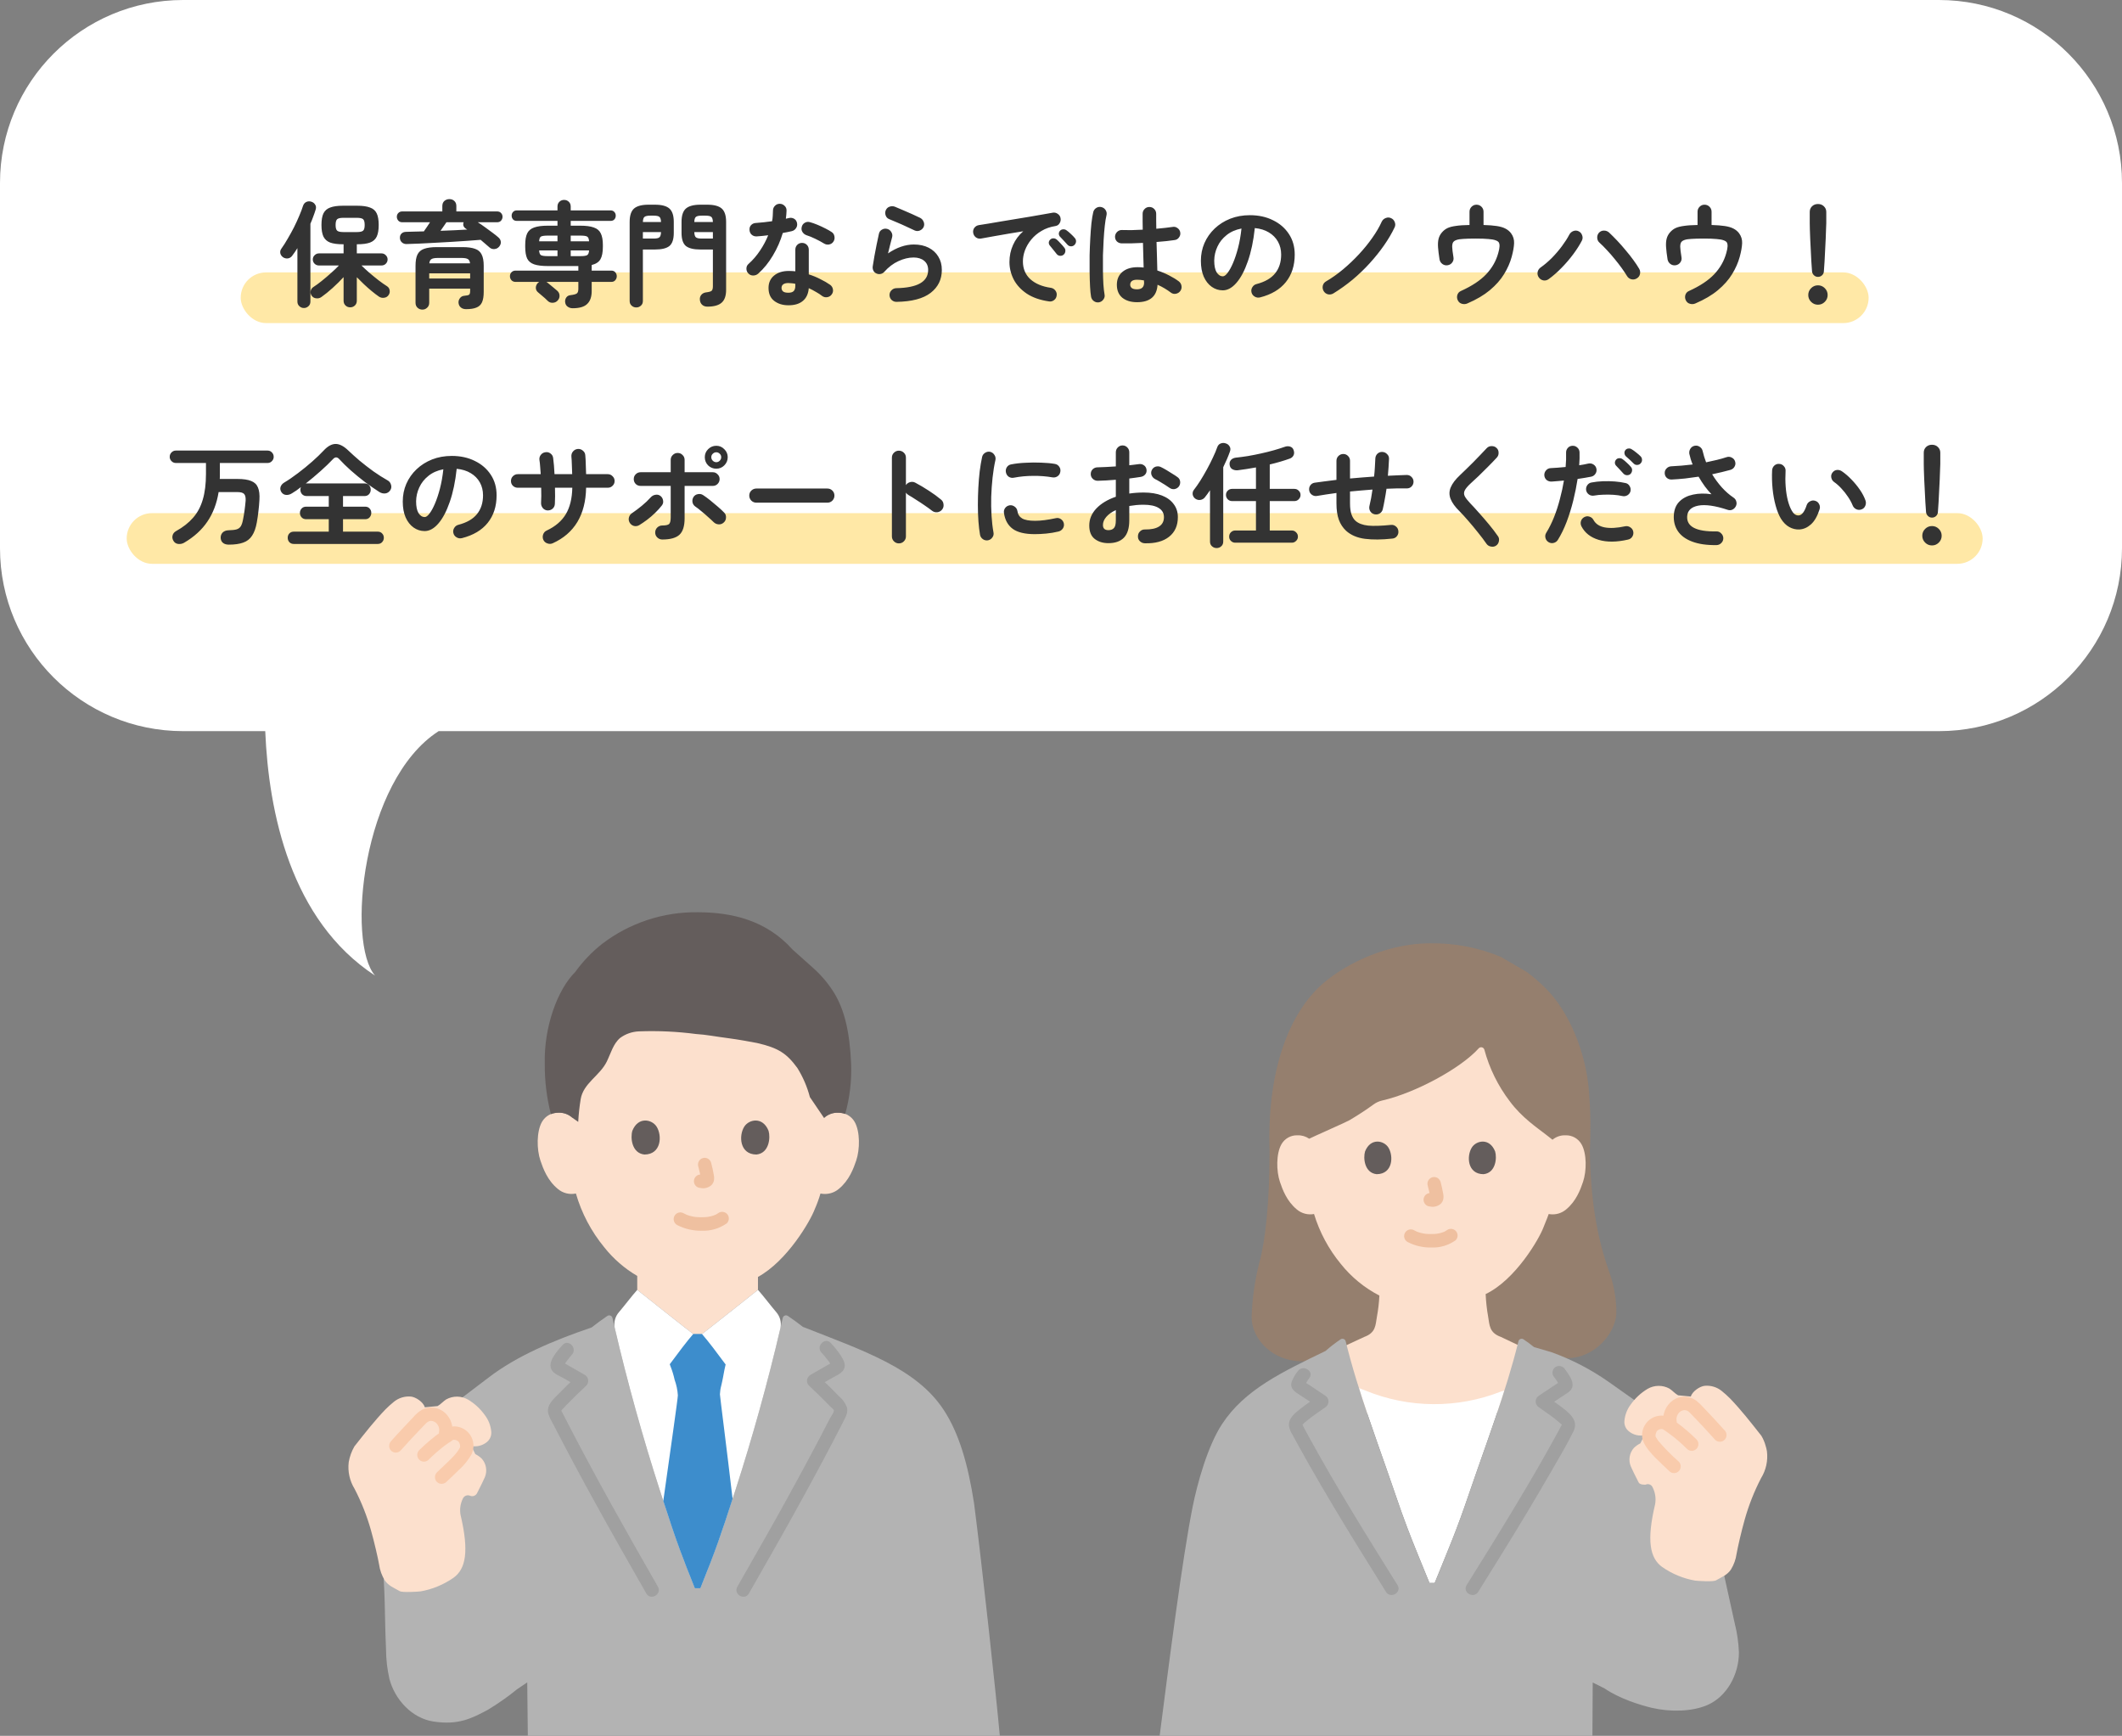
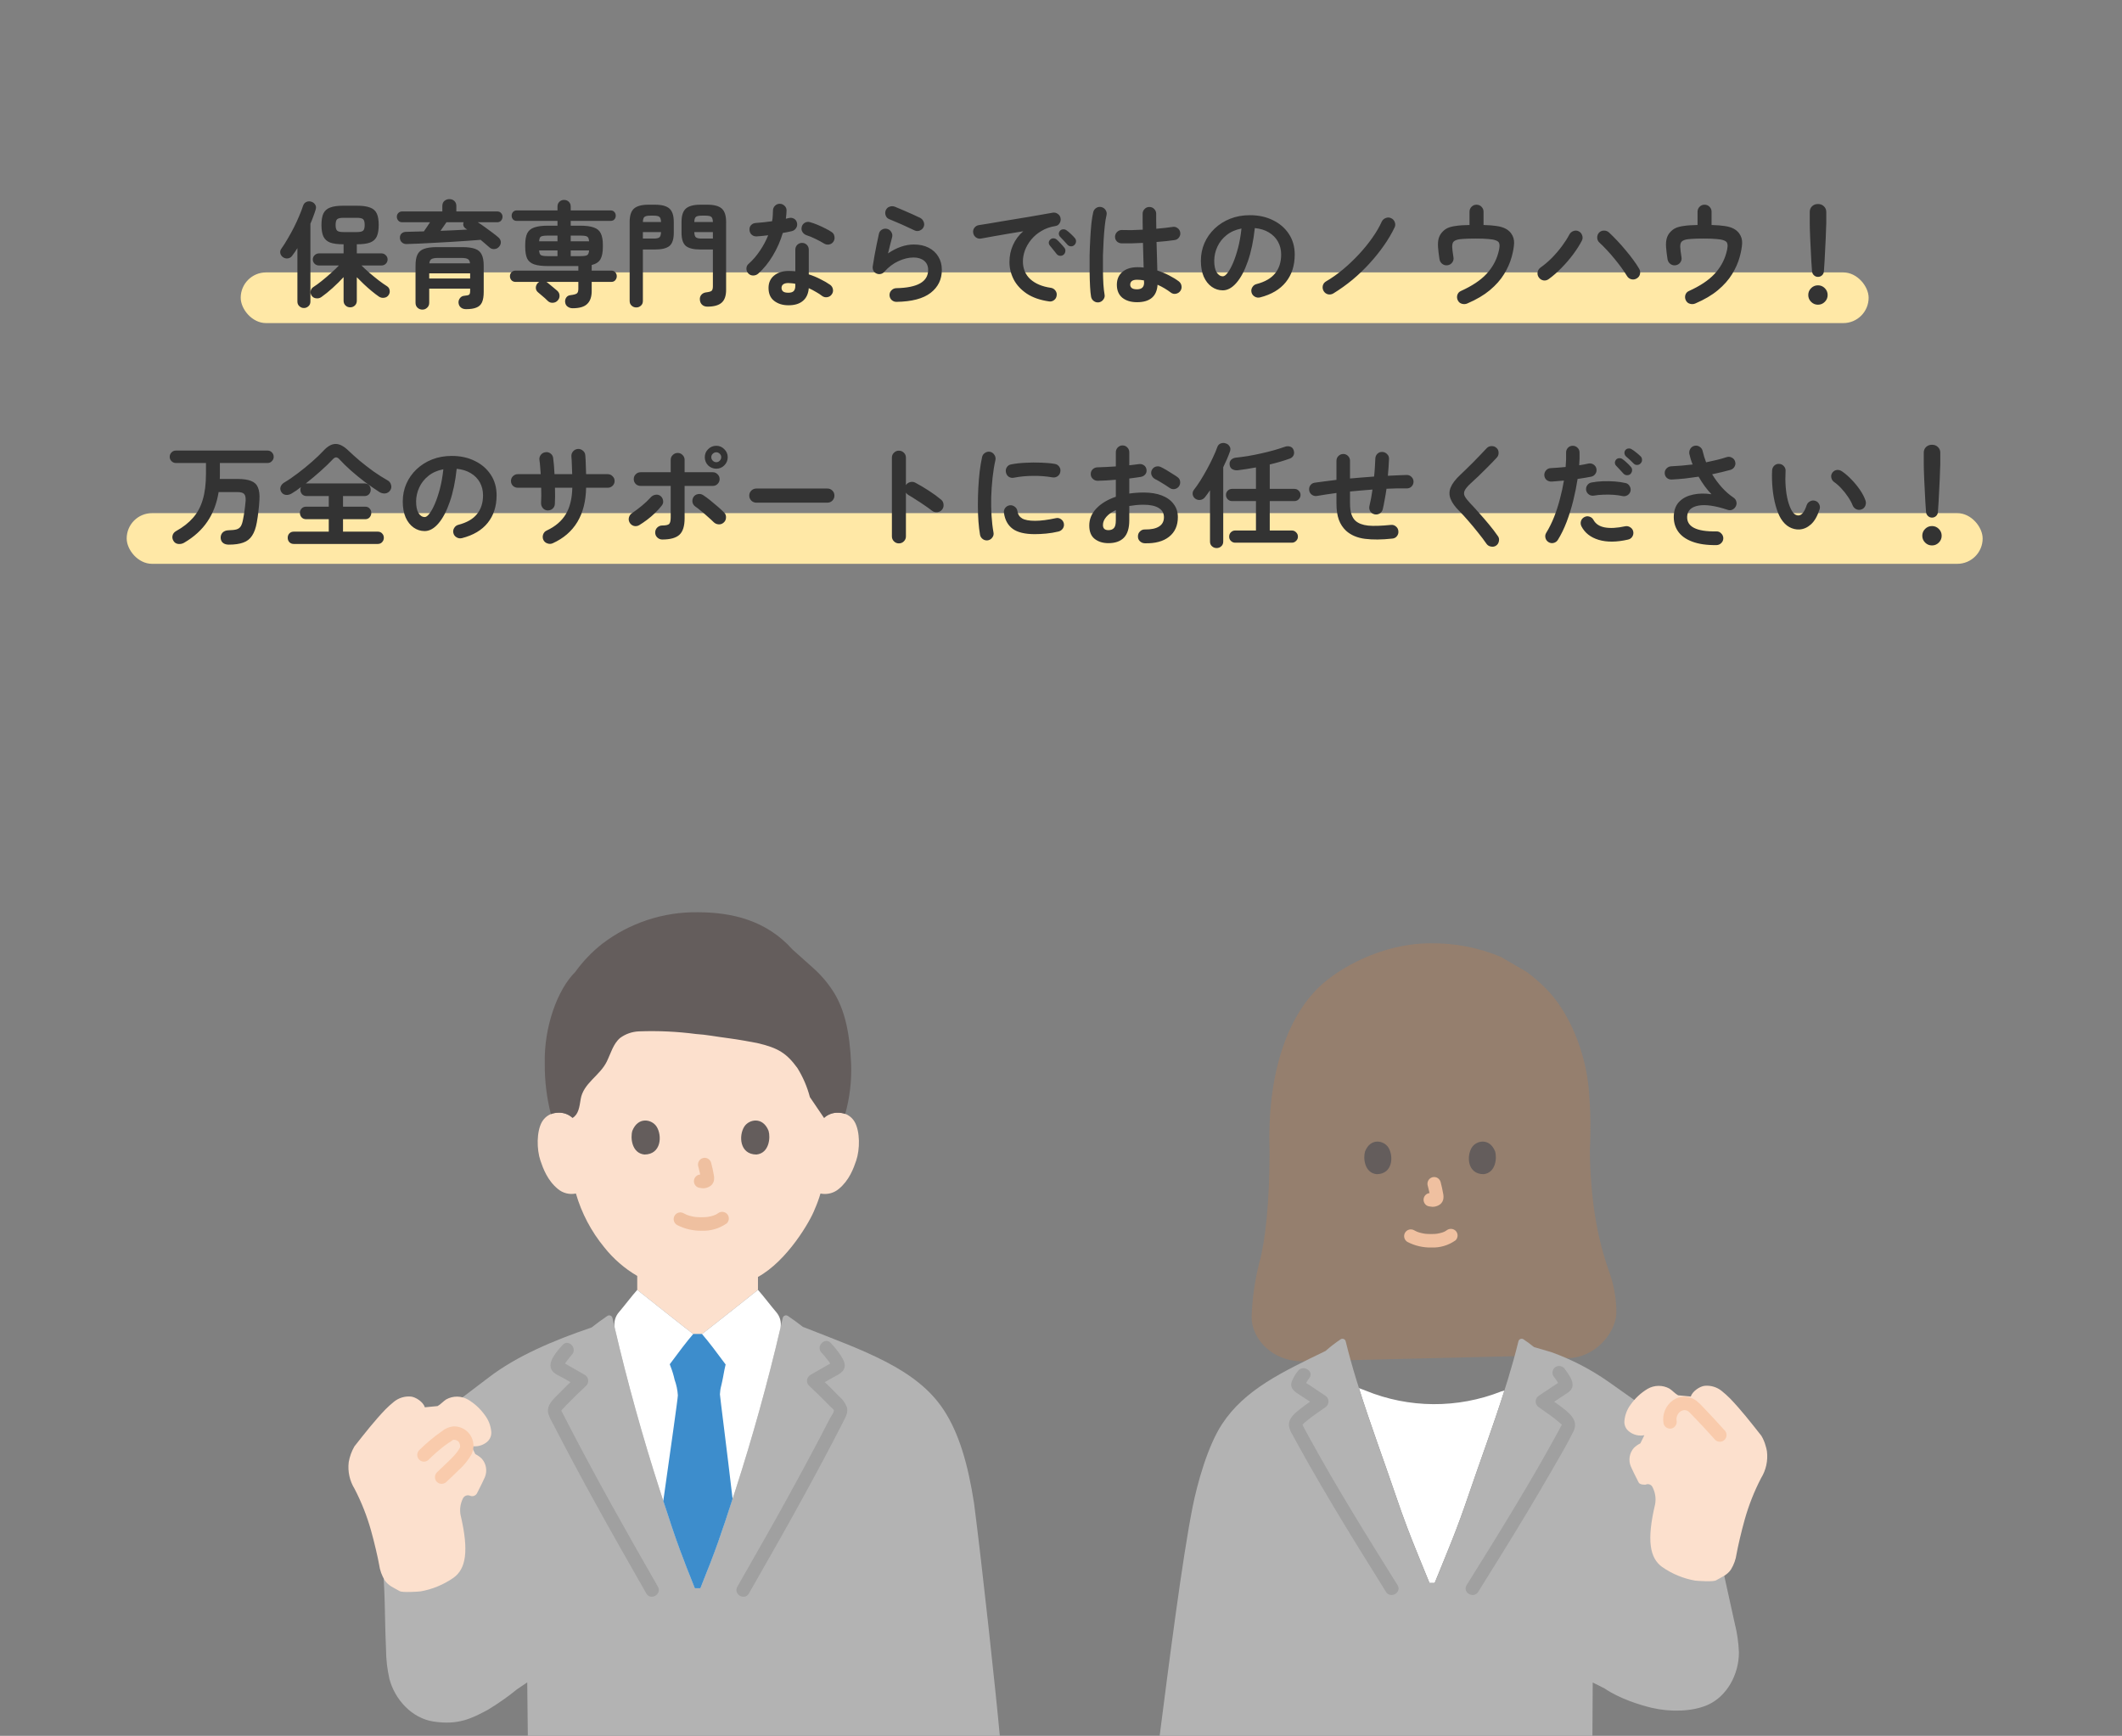
<svg xmlns="http://www.w3.org/2000/svg" width="335" height="274" viewBox="0 0 335 274" fill="none">
  <rect x="0" y="0" width="335" height="274" fill="#808080" stroke="none" />
-   <path d="M335 28.88L335 86.531C335 102.477 322.055 115.411 306.095 115.411L69.249 115.411C57.084 123.239 54.697 148.878 59.211 154C45.868 145.27 42.41 128.223 41.874 115.411L28.905 115.411C12.945 115.411 6.14402e-07 102.477 8.04557e-07 86.531L1.49204e-06 28.88C1.68219e-06 12.934 12.945 -3.84047e-06 28.905 -3.65015e-06L306.095 -3.44686e-07C322.055 -1.54369e-07 335 12.934 335 28.88Z" fill="white" />
  <rect x="20" y="81" width="293" height="8" rx="4" fill="#FFE8A6" />
  <rect x="38" y="43" width="257" height="8" rx="4" fill="#FFE8A6" />
  <path d="M55.286 48.512C54.998 48.512 54.752 48.416 54.548 48.224C54.344 48.032 54.242 47.78 54.242 47.468V43.742C53.726 44.306 53.15 44.876 52.514 45.452C51.89 46.016 51.296 46.496 50.732 46.892C50.492 47.06 50.222 47.126 49.922 47.09C49.622 47.066 49.382 46.928 49.202 46.676C49.046 46.448 48.992 46.202 49.04 45.938C49.1 45.662 49.244 45.452 49.472 45.308C49.868 45.056 50.312 44.732 50.804 44.336C51.296 43.94 51.782 43.526 52.262 43.094C52.754 42.662 53.168 42.266 53.504 41.906H50.354C50.09 41.906 49.862 41.816 49.67 41.636C49.478 41.444 49.382 41.216 49.382 40.952C49.382 40.688 49.478 40.466 49.67 40.286C49.862 40.094 50.09 39.998 50.354 39.998H54.242V38.558H54.152C53.3 38.558 52.622 38.468 52.118 38.288C51.626 38.096 51.272 37.778 51.056 37.334C50.852 36.89 50.75 36.284 50.75 35.516C50.75 34.736 50.852 34.13 51.056 33.698C51.272 33.254 51.626 32.942 52.118 32.762C52.61 32.57 53.288 32.474 54.152 32.474H56.384C57.248 32.474 57.926 32.57 58.418 32.762C58.922 32.942 59.276 33.254 59.48 33.698C59.684 34.13 59.786 34.736 59.786 35.516C59.786 36.284 59.684 36.89 59.48 37.334C59.276 37.778 58.922 38.096 58.418 38.288C57.926 38.468 57.248 38.558 56.384 38.558H56.33V39.998H60.218C60.494 39.998 60.722 40.094 60.902 40.286C61.094 40.466 61.19 40.688 61.19 40.952C61.19 41.216 61.094 41.444 60.902 41.636C60.722 41.816 60.494 41.906 60.218 41.906H57.068C57.404 42.242 57.812 42.62 58.292 43.04C58.784 43.46 59.276 43.862 59.768 44.246C60.272 44.63 60.716 44.942 61.1 45.182C61.34 45.338 61.478 45.554 61.514 45.83C61.562 46.094 61.508 46.34 61.352 46.568C61.184 46.82 60.95 46.964 60.65 47C60.35 47.048 60.074 46.988 59.822 46.82C59.474 46.58 59.096 46.292 58.688 45.956C58.28 45.62 57.872 45.26 57.464 44.876C57.056 44.492 56.678 44.12 56.33 43.76V47.468C56.33 47.78 56.228 48.032 56.024 48.224C55.82 48.416 55.574 48.512 55.286 48.512ZM47.978 48.62C47.702 48.62 47.462 48.524 47.258 48.332C47.054 48.14 46.952 47.9 46.952 47.612V39.17C46.676 39.614 46.4 40.016 46.124 40.376C45.956 40.604 45.734 40.742 45.458 40.79C45.182 40.826 44.924 40.766 44.684 40.61C44.456 40.442 44.312 40.232 44.252 39.98C44.204 39.716 44.258 39.476 44.414 39.26C44.75 38.792 45.086 38.264 45.422 37.676C45.77 37.088 46.1 36.488 46.412 35.876C46.724 35.252 47 34.652 47.24 34.076C47.492 33.488 47.69 32.966 47.834 32.51C47.93 32.21 48.104 32 48.356 31.88C48.608 31.76 48.878 31.748 49.166 31.844C49.43 31.928 49.628 32.084 49.76 32.312C49.904 32.528 49.928 32.786 49.832 33.086C49.724 33.446 49.598 33.812 49.454 34.184C49.322 34.556 49.172 34.934 49.004 35.318V47.594C49.004 47.906 48.902 48.152 48.698 48.332C48.494 48.524 48.254 48.62 47.978 48.62ZM54.206 36.632H56.33C56.822 36.632 57.152 36.56 57.32 36.416C57.488 36.272 57.572 35.972 57.572 35.516C57.572 35.048 57.488 34.742 57.32 34.598C57.152 34.454 56.822 34.382 56.33 34.382H54.206C53.726 34.382 53.402 34.454 53.234 34.598C53.066 34.742 52.982 35.048 52.982 35.516C52.982 35.972 53.066 36.272 53.234 36.416C53.402 36.56 53.726 36.632 54.206 36.632ZM66.68 48.872C66.38 48.872 66.122 48.77 65.906 48.566C65.702 48.374 65.6 48.116 65.6 47.792V41.96C65.6 41.192 65.702 40.598 65.906 40.178C66.122 39.746 66.47 39.446 66.95 39.278C67.442 39.098 68.108 39.008 68.948 39.008H73.016C73.856 39.008 74.516 39.098 74.996 39.278C75.488 39.446 75.836 39.746 76.04 40.178C76.256 40.598 76.364 41.192 76.364 41.96V46.082C76.364 46.778 76.274 47.324 76.094 47.72C75.914 48.116 75.62 48.392 75.212 48.548C74.816 48.716 74.27 48.8 73.574 48.8C73.226 48.8 72.944 48.704 72.728 48.512C72.524 48.332 72.41 48.086 72.386 47.774C72.374 47.51 72.452 47.27 72.62 47.054C72.788 46.838 73.004 46.718 73.268 46.694C73.688 46.658 73.952 46.598 74.06 46.514C74.168 46.43 74.222 46.232 74.222 45.92V45.56H67.76V47.792C67.76 48.116 67.652 48.374 67.436 48.566C67.232 48.77 66.98 48.872 66.68 48.872ZM77.282 39.062C77.09 38.894 76.874 38.708 76.634 38.504C76.406 38.3 76.154 38.084 75.878 37.856C75.242 37.904 74.528 37.958 73.736 38.018C72.944 38.066 72.116 38.12 71.252 38.18C70.388 38.228 69.524 38.276 68.66 38.324C67.808 38.372 66.998 38.414 66.23 38.45C65.462 38.474 64.784 38.498 64.196 38.522C63.908 38.534 63.662 38.45 63.458 38.27C63.254 38.09 63.146 37.856 63.134 37.568C63.122 37.28 63.206 37.046 63.386 36.866C63.566 36.686 63.818 36.596 64.142 36.596C64.55 36.584 64.988 36.572 65.456 36.56C65.924 36.548 66.41 36.536 66.914 36.524C67.07 36.308 67.232 36.074 67.4 35.822C67.568 35.558 67.73 35.312 67.886 35.084H63.512C63.248 35.084 63.038 35 62.882 34.832C62.726 34.652 62.648 34.448 62.648 34.22C62.648 33.98 62.726 33.782 62.882 33.626C63.038 33.458 63.248 33.374 63.512 33.374H69.83V32.528C69.83 32.18 69.938 31.91 70.154 31.718C70.382 31.526 70.646 31.43 70.946 31.43C71.258 31.43 71.516 31.526 71.72 31.718C71.936 31.91 72.044 32.18 72.044 32.528V33.374H78.47C78.746 33.374 78.956 33.458 79.1 33.626C79.256 33.782 79.334 33.98 79.334 34.22C79.334 34.448 79.256 34.652 79.1 34.832C78.956 35 78.746 35.084 78.47 35.084H75.428C75.824 35.336 76.226 35.612 76.634 35.912C77.042 36.2 77.426 36.482 77.786 36.758C78.158 37.034 78.464 37.28 78.704 37.496C78.92 37.688 79.04 37.916 79.064 38.18C79.088 38.444 78.998 38.696 78.794 38.936C78.602 39.164 78.356 39.29 78.056 39.314C77.756 39.338 77.498 39.254 77.282 39.062ZM67.76 43.958H74.222V43.148H67.76V43.958ZM67.778 41.564H74.204C74.168 41.228 74.054 41.006 73.862 40.898C73.67 40.778 73.334 40.718 72.854 40.718H69.128C68.648 40.718 68.312 40.778 68.12 40.898C67.928 41.006 67.814 41.228 67.778 41.564ZM69.542 36.434C70.286 36.41 71.018 36.38 71.738 36.344C72.47 36.308 73.148 36.272 73.772 36.236C73.724 36.212 73.682 36.188 73.646 36.164C73.61 36.128 73.574 36.104 73.538 36.092C73.346 35.96 73.22 35.804 73.16 35.624C73.112 35.444 73.124 35.264 73.196 35.084H70.478C70.358 35.264 70.214 35.474 70.046 35.714C69.878 35.954 69.71 36.194 69.542 36.434ZM90.404 48.656C90.104 48.656 89.84 48.572 89.612 48.404C89.384 48.248 89.252 48.008 89.216 47.684C89.192 47.42 89.252 47.18 89.396 46.964C89.552 46.736 89.786 46.61 90.098 46.586C90.59 46.526 90.914 46.436 91.07 46.316C91.226 46.196 91.304 45.95 91.304 45.578V44.498H86.246C86.27 44.51 86.294 44.522 86.318 44.534C86.342 44.534 86.36 44.546 86.372 44.57C86.492 44.654 86.654 44.786 86.858 44.966C87.074 45.134 87.284 45.308 87.488 45.488C87.704 45.656 87.86 45.788 87.956 45.884C88.196 46.088 88.322 46.34 88.334 46.64C88.358 46.94 88.256 47.21 88.028 47.45C87.824 47.666 87.572 47.78 87.272 47.792C86.972 47.816 86.708 47.72 86.48 47.504C86.384 47.396 86.234 47.252 86.03 47.072C85.826 46.904 85.622 46.73 85.418 46.55C85.214 46.37 85.052 46.232 84.932 46.136C84.716 45.956 84.602 45.728 84.59 45.452C84.59 45.164 84.686 44.912 84.878 44.696C84.938 44.636 85.016 44.57 85.112 44.498H81.386C81.122 44.498 80.906 44.408 80.738 44.228C80.582 44.048 80.504 43.838 80.504 43.598C80.504 43.358 80.582 43.154 80.738 42.986C80.906 42.806 81.122 42.716 81.386 42.716H91.304V41.996H86.498C85.574 41.996 84.848 41.906 84.32 41.726C83.804 41.546 83.438 41.24 83.222 40.808C83.018 40.364 82.916 39.752 82.916 38.972V38.648C82.916 37.892 83.018 37.292 83.222 36.848C83.438 36.404 83.804 36.092 84.32 35.912C84.848 35.72 85.574 35.624 86.498 35.624H88.01V34.868H81.584C81.332 34.868 81.134 34.79 80.99 34.634C80.846 34.466 80.774 34.268 80.774 34.04C80.774 33.812 80.846 33.62 80.99 33.464C81.134 33.296 81.332 33.212 81.584 33.212H88.01V32.6C88.01 32.288 88.112 32.036 88.316 31.844C88.52 31.652 88.766 31.556 89.054 31.556C89.342 31.556 89.588 31.652 89.792 31.844C89.996 32.036 90.098 32.288 90.098 32.6V33.212H96.398C96.65 33.212 96.848 33.296 96.992 33.464C97.136 33.62 97.208 33.812 97.208 34.04C97.208 34.268 97.136 34.466 96.992 34.634C96.848 34.79 96.65 34.868 96.398 34.868H90.098V35.624H91.592C92.516 35.624 93.236 35.72 93.752 35.912C94.28 36.092 94.646 36.404 94.85 36.848C95.066 37.292 95.174 37.892 95.174 38.648V38.972C95.174 39.824 95.048 40.472 94.796 40.916C94.544 41.36 94.082 41.666 93.41 41.834V42.716H96.506C96.782 42.716 96.992 42.806 97.136 42.986C97.292 43.154 97.37 43.358 97.37 43.598C97.37 43.838 97.292 44.048 97.136 44.228C96.992 44.408 96.782 44.498 96.506 44.498H93.41V45.938C93.41 46.85 93.176 47.528 92.708 47.972C92.252 48.428 91.484 48.656 90.404 48.656ZM86.462 40.43H88.01V39.53H85.112C85.136 39.938 85.238 40.19 85.418 40.286C85.61 40.382 85.958 40.43 86.462 40.43ZM90.098 40.43H91.646C92.15 40.43 92.492 40.382 92.672 40.286C92.864 40.19 92.972 39.938 92.996 39.53H90.098V40.43ZM85.112 38.09H88.01V37.19H86.462C85.958 37.19 85.61 37.238 85.418 37.334C85.238 37.43 85.136 37.682 85.112 38.09ZM90.098 38.09H92.996C92.972 37.682 92.864 37.43 92.672 37.334C92.492 37.238 92.15 37.19 91.646 37.19H90.098V38.09ZM111.68 48.404C111.332 48.404 111.05 48.302 110.834 48.098C110.63 47.906 110.516 47.654 110.492 47.342C110.456 47.042 110.528 46.778 110.708 46.55C110.9 46.322 111.152 46.19 111.464 46.154C111.956 46.094 112.256 46.004 112.364 45.884C112.484 45.752 112.544 45.518 112.544 45.182V39.386H110.564C109.508 39.386 108.746 39.2 108.278 38.828C107.822 38.444 107.594 37.754 107.594 36.758V35.03C107.594 34.034 107.822 33.332 108.278 32.924C108.746 32.516 109.508 32.312 110.564 32.312H111.662C112.73 32.312 113.492 32.516 113.948 32.924C114.404 33.332 114.632 34.034 114.632 35.03V45.74C114.632 46.688 114.398 47.366 113.93 47.774C113.462 48.194 112.712 48.404 111.68 48.404ZM100.448 48.53C100.16 48.53 99.914 48.434 99.71 48.242C99.506 48.062 99.404 47.816 99.404 47.504V35.03C99.404 34.034 99.632 33.332 100.088 32.924C100.556 32.516 101.318 32.312 102.374 32.312H103.4C104.468 32.312 105.23 32.516 105.686 32.924C106.142 33.332 106.37 34.034 106.37 35.03V36.758C106.37 37.754 106.142 38.444 105.686 38.828C105.23 39.2 104.468 39.386 103.4 39.386H101.492V47.504C101.492 47.816 101.39 48.062 101.186 48.242C100.982 48.434 100.736 48.53 100.448 48.53ZM110.78 37.658H112.544V36.632H109.61C109.622 37.052 109.706 37.328 109.862 37.46C110.018 37.592 110.324 37.658 110.78 37.658ZM101.492 37.658H103.184C103.652 37.658 103.958 37.592 104.102 37.46C104.258 37.328 104.342 37.052 104.354 36.632H101.492V37.658ZM109.61 35.048H112.544C112.532 34.628 112.448 34.358 112.292 34.238C112.148 34.106 111.842 34.04 111.374 34.04H110.78C110.324 34.04 110.018 34.106 109.862 34.238C109.706 34.358 109.622 34.628 109.61 35.048ZM101.492 35.048H104.354C104.342 34.628 104.258 34.358 104.102 34.238C103.958 34.106 103.652 34.04 103.184 34.04H102.662C102.206 34.04 101.9 34.106 101.744 34.238C101.588 34.358 101.504 34.628 101.492 35.048ZM124.478 48.188C123.566 48.188 122.81 47.954 122.21 47.486C121.622 47.03 121.328 46.352 121.328 45.452C121.328 44.636 121.616 43.988 122.192 43.508C122.78 43.016 123.554 42.77 124.514 42.77C124.874 42.77 125.222 42.788 125.558 42.824V39.422C125.558 39.11 125.66 38.852 125.864 38.648C126.068 38.444 126.32 38.342 126.62 38.342C126.92 38.342 127.172 38.444 127.376 38.648C127.58 38.852 127.682 39.11 127.682 39.422V43.31C128.33 43.514 128.942 43.766 129.518 44.066C130.106 44.354 130.622 44.654 131.066 44.966C131.306 45.146 131.45 45.386 131.498 45.686C131.546 45.974 131.48 46.238 131.3 46.478C131.132 46.718 130.898 46.862 130.598 46.91C130.31 46.958 130.046 46.898 129.806 46.73C129.518 46.502 129.188 46.286 128.816 46.082C128.456 45.866 128.078 45.668 127.682 45.488C127.61 46.364 127.304 47.03 126.764 47.486C126.224 47.954 125.462 48.188 124.478 48.188ZM119.69 43.202C119.462 43.394 119.198 43.49 118.898 43.49C118.61 43.49 118.364 43.388 118.16 43.184C117.944 42.968 117.836 42.71 117.836 42.41C117.836 42.098 117.95 41.846 118.178 41.654C118.862 41.042 119.462 40.346 119.978 39.566C120.506 38.786 120.938 37.976 121.274 37.136C120.95 37.184 120.632 37.22 120.32 37.244C120.02 37.268 119.732 37.292 119.456 37.316C119.144 37.328 118.88 37.238 118.664 37.046C118.448 36.854 118.334 36.59 118.322 36.254C118.31 35.954 118.4 35.708 118.592 35.516C118.784 35.312 119.048 35.204 119.384 35.192C119.768 35.168 120.17 35.132 120.59 35.084C121.022 35.036 121.454 34.982 121.886 34.922C121.946 34.646 121.982 34.364 121.994 34.076C122.018 33.788 122.03 33.512 122.03 33.248C122.03 32.948 122.132 32.696 122.336 32.492C122.54 32.276 122.792 32.168 123.092 32.168C123.392 32.168 123.65 32.276 123.866 32.492C124.082 32.696 124.184 32.948 124.172 33.248C124.16 33.656 124.124 34.082 124.064 34.526C124.148 34.502 124.226 34.484 124.298 34.472C124.382 34.448 124.46 34.43 124.532 34.418C124.832 34.346 125.108 34.382 125.36 34.526C125.612 34.67 125.768 34.898 125.828 35.21C125.888 35.51 125.834 35.78 125.666 36.02C125.51 36.26 125.288 36.416 125 36.488C124.808 36.536 124.586 36.584 124.334 36.632C124.094 36.68 123.842 36.728 123.578 36.776C123.206 38.036 122.684 39.224 122.012 40.34C121.352 41.456 120.578 42.41 119.69 43.202ZM130.076 38.432C129.692 38.192 129.236 37.946 128.708 37.694C128.192 37.442 127.736 37.256 127.34 37.136C127.064 37.04 126.848 36.872 126.692 36.632C126.536 36.392 126.494 36.128 126.566 35.84C126.626 35.552 126.782 35.33 127.034 35.174C127.298 35.018 127.574 34.982 127.862 35.066C128.222 35.162 128.618 35.3 129.05 35.48C129.482 35.66 129.896 35.852 130.292 36.056C130.7 36.26 131.036 36.452 131.3 36.632C131.54 36.788 131.684 37.016 131.732 37.316C131.792 37.616 131.738 37.892 131.57 38.144C131.414 38.384 131.186 38.534 130.886 38.594C130.598 38.642 130.328 38.588 130.076 38.432ZM124.46 46.208C124.856 46.208 125.138 46.118 125.306 45.938C125.474 45.758 125.558 45.482 125.558 45.11V44.804C125.366 44.756 125.174 44.726 124.982 44.714C124.802 44.69 124.628 44.678 124.46 44.678C124.088 44.678 123.812 44.75 123.632 44.894C123.464 45.026 123.38 45.212 123.38 45.452C123.38 45.68 123.464 45.866 123.632 46.01C123.8 46.142 124.076 46.208 124.46 46.208ZM141.524 47.648C141.224 47.648 140.966 47.546 140.75 47.342C140.546 47.138 140.438 46.886 140.426 46.586C140.426 46.286 140.528 46.034 140.732 45.83C140.936 45.614 141.188 45.5 141.488 45.488C144.848 45.428 146.528 44.468 146.528 42.608C146.528 41.996 146.318 41.516 145.898 41.168C145.478 40.82 144.92 40.646 144.224 40.646C143.456 40.646 142.658 40.838 141.83 41.222C141.014 41.594 140.27 42.158 139.598 42.914C139.442 43.094 139.238 43.208 138.986 43.256C138.746 43.292 138.524 43.256 138.32 43.148C138.116 43.052 137.966 42.902 137.87 42.698C137.774 42.482 137.744 42.26 137.78 42.032C137.864 41.528 137.954 40.982 138.05 40.394C138.158 39.806 138.272 39.212 138.392 38.612C138.512 38 138.632 37.436 138.752 36.92C138.812 36.62 138.968 36.398 139.22 36.254C139.484 36.098 139.76 36.056 140.048 36.128C140.336 36.2 140.558 36.368 140.714 36.632C140.87 36.884 140.912 37.154 140.84 37.442C140.756 37.778 140.654 38.168 140.534 38.612C140.426 39.044 140.312 39.506 140.192 39.998C141.572 39.062 142.934 38.594 144.278 38.594C145.166 38.594 145.94 38.762 146.6 39.098C147.26 39.434 147.77 39.902 148.13 40.502C148.502 41.102 148.688 41.804 148.688 42.608C148.688 44.108 148.1 45.314 146.924 46.226C145.748 47.138 143.948 47.612 141.524 47.648ZM144.404 36.38C144.02 36.188 143.582 35.984 143.09 35.768C142.61 35.54 142.124 35.324 141.632 35.12C141.152 34.904 140.726 34.724 140.354 34.58C140.09 34.472 139.91 34.274 139.814 33.986C139.718 33.698 139.73 33.422 139.85 33.158C139.982 32.882 140.186 32.702 140.462 32.618C140.738 32.522 141.014 32.528 141.29 32.636C141.686 32.792 142.112 32.972 142.568 33.176C143.036 33.368 143.504 33.572 143.972 33.788C144.44 33.992 144.866 34.19 145.25 34.382C145.514 34.514 145.7 34.718 145.808 34.994C145.928 35.258 145.934 35.528 145.826 35.804C145.706 36.068 145.508 36.26 145.232 36.38C144.956 36.5 144.68 36.5 144.404 36.38ZM165.608 47.576C164.192 47.372 163.022 46.964 162.098 46.352C161.174 45.728 160.484 44.978 160.028 44.102C159.584 43.226 159.362 42.314 159.362 41.366C159.362 40.406 159.548 39.512 159.92 38.684C160.292 37.844 160.832 37.118 161.54 36.506C160.82 36.614 160.052 36.74 159.236 36.884C158.42 37.016 157.628 37.154 156.86 37.298C156.104 37.43 155.438 37.55 154.862 37.658C154.562 37.706 154.292 37.64 154.052 37.46C153.824 37.28 153.686 37.046 153.638 36.758C153.59 36.458 153.65 36.194 153.818 35.966C153.998 35.726 154.238 35.582 154.538 35.534C154.922 35.474 155.414 35.396 156.014 35.3C156.614 35.192 157.286 35.078 158.03 34.958C158.774 34.838 159.536 34.712 160.316 34.58C161.096 34.448 161.858 34.322 162.602 34.202C163.358 34.07 164.048 33.95 164.672 33.842C165.296 33.734 165.806 33.644 166.202 33.572C166.478 33.524 166.736 33.584 166.976 33.752C167.228 33.92 167.378 34.142 167.426 34.418C167.486 34.706 167.438 34.976 167.282 35.228C167.138 35.48 166.922 35.63 166.634 35.678C165.794 35.81 165.056 36.068 164.42 36.452C163.784 36.824 163.244 37.28 162.8 37.82C162.368 38.348 162.038 38.912 161.81 39.512C161.594 40.1 161.486 40.682 161.486 41.258C161.486 42.422 161.882 43.364 162.674 44.084C163.466 44.792 164.546 45.242 165.914 45.434C166.202 45.482 166.436 45.626 166.616 45.866C166.796 46.106 166.862 46.37 166.814 46.658C166.778 46.958 166.64 47.198 166.4 47.378C166.16 47.558 165.896 47.624 165.608 47.576ZM167.894 40.214C167.738 40.346 167.546 40.4 167.318 40.376C167.102 40.352 166.928 40.25 166.796 40.07C166.664 39.902 166.496 39.692 166.292 39.44C166.088 39.176 165.902 38.948 165.734 38.756C165.626 38.624 165.572 38.468 165.572 38.288C165.584 38.096 165.668 37.934 165.824 37.802C165.968 37.67 166.13 37.61 166.31 37.622C166.502 37.622 166.676 37.688 166.832 37.82C167.012 37.976 167.216 38.18 167.444 38.432C167.684 38.684 167.882 38.912 168.038 39.116C168.17 39.284 168.218 39.476 168.182 39.692C168.158 39.908 168.062 40.082 167.894 40.214ZM169.622 38.666C169.466 38.822 169.274 38.894 169.046 38.882C168.83 38.87 168.65 38.78 168.506 38.612C168.362 38.444 168.176 38.24 167.948 38C167.732 37.76 167.534 37.55 167.354 37.37C167.234 37.25 167.168 37.094 167.156 36.902C167.156 36.71 167.228 36.542 167.372 36.398C167.504 36.266 167.666 36.2 167.858 36.2C168.05 36.188 168.224 36.242 168.38 36.362C168.572 36.494 168.794 36.68 169.046 36.92C169.298 37.148 169.508 37.364 169.676 37.568C169.82 37.724 169.886 37.91 169.874 38.126C169.862 38.33 169.778 38.51 169.622 38.666ZM179.504 47.702C178.544 47.702 177.77 47.468 177.182 47C176.606 46.52 176.318 45.836 176.318 44.948C176.318 44.096 176.606 43.424 177.182 42.932C177.77 42.428 178.574 42.176 179.594 42.176C179.906 42.176 180.224 42.194 180.548 42.23C180.536 41.666 180.518 41.054 180.494 40.394C180.482 39.722 180.464 39.038 180.44 38.342C179.804 38.378 179.186 38.402 178.586 38.414C177.998 38.426 177.488 38.426 177.056 38.414C176.756 38.402 176.504 38.294 176.3 38.09C176.108 37.874 176.018 37.616 176.03 37.316C176.054 37.028 176.168 36.788 176.372 36.596C176.588 36.392 176.84 36.296 177.128 36.308C177.548 36.32 178.04 36.326 178.604 36.326C179.18 36.314 179.78 36.29 180.404 36.254C180.392 35.798 180.386 35.36 180.386 34.94C180.386 34.52 180.386 34.124 180.386 33.752C180.386 33.452 180.488 33.2 180.692 32.996C180.896 32.78 181.148 32.672 181.448 32.672C181.76 32.672 182.018 32.78 182.222 32.996C182.426 33.2 182.528 33.452 182.528 33.752C182.528 34.124 182.528 34.508 182.528 34.904C182.54 35.3 182.546 35.702 182.546 36.11C183.074 36.062 183.554 36.014 183.986 35.966C184.43 35.918 184.802 35.87 185.102 35.822C185.39 35.762 185.654 35.822 185.894 36.002C186.134 36.17 186.278 36.398 186.326 36.686C186.374 36.974 186.308 37.238 186.128 37.478C185.96 37.718 185.732 37.856 185.444 37.892C185.108 37.94 184.688 37.994 184.184 38.054C183.692 38.102 183.158 38.15 182.582 38.198C182.606 39.038 182.63 39.848 182.654 40.628C182.678 41.408 182.696 42.098 182.708 42.698C183.368 42.914 183.986 43.172 184.562 43.472C185.15 43.772 185.66 44.084 186.092 44.408C186.332 44.588 186.476 44.828 186.524 45.128C186.572 45.416 186.512 45.68 186.344 45.92C186.176 46.16 185.942 46.31 185.642 46.37C185.354 46.43 185.09 46.37 184.85 46.19C184.55 45.962 184.22 45.74 183.86 45.524C183.5 45.308 183.128 45.116 182.744 44.948C182.624 46.784 181.544 47.702 179.504 47.702ZM173.51 47.72C173.21 47.768 172.94 47.708 172.7 47.54C172.46 47.372 172.31 47.144 172.25 46.856C172.178 46.46 172.124 45.92 172.088 45.236C172.052 44.552 172.028 43.784 172.016 42.932C172.004 42.08 172.004 41.198 172.016 40.286C172.04 39.362 172.076 38.468 172.124 37.604C172.172 36.728 172.232 35.936 172.304 35.228C172.388 34.508 172.484 33.926 172.592 33.482C172.664 33.194 172.826 32.972 173.078 32.816C173.33 32.66 173.6 32.618 173.888 32.69C174.176 32.762 174.398 32.924 174.554 33.176C174.71 33.428 174.752 33.698 174.68 33.986C174.572 34.43 174.482 34.988 174.41 35.66C174.338 36.332 174.278 37.07 174.23 37.874C174.182 38.666 174.146 39.482 174.122 40.322C174.11 41.162 174.11 41.978 174.122 42.77C174.134 43.55 174.158 44.264 174.194 44.912C174.242 45.548 174.302 46.07 174.374 46.478C174.434 46.766 174.374 47.03 174.194 47.27C174.026 47.51 173.798 47.66 173.51 47.72ZM179.504 45.668C180.248 45.668 180.62 45.314 180.62 44.606C180.62 44.57 180.614 44.522 180.602 44.462C180.602 44.402 180.602 44.336 180.602 44.264C180.242 44.192 179.876 44.156 179.504 44.156C179.132 44.156 178.856 44.228 178.676 44.372C178.508 44.516 178.424 44.702 178.424 44.93C178.424 45.158 178.508 45.338 178.676 45.47C178.844 45.602 179.12 45.668 179.504 45.668ZM198.926 46.946C198.626 47.018 198.344 46.976 198.08 46.82C197.816 46.664 197.648 46.442 197.576 46.154C197.504 45.866 197.546 45.596 197.702 45.344C197.858 45.08 198.08 44.912 198.368 44.84C199.7 44.492 200.678 43.928 201.302 43.148C201.938 42.368 202.256 41.378 202.256 40.178C202.256 39.422 202.088 38.744 201.752 38.144C201.416 37.544 200.936 37.058 200.312 36.686C199.7 36.314 198.962 36.086 198.098 36.002C197.882 38.018 197.516 39.764 197 41.24C196.496 42.704 195.896 43.838 195.2 44.642C194.516 45.434 193.796 45.83 193.04 45.83C192.404 45.83 191.822 45.644 191.294 45.272C190.766 44.9 190.346 44.366 190.034 43.67C189.734 42.974 189.584 42.14 189.584 41.168C189.584 40.172 189.77 39.242 190.142 38.378C190.526 37.502 191.066 36.734 191.762 36.074C192.458 35.414 193.274 34.898 194.21 34.526C195.158 34.154 196.196 33.968 197.324 33.968C198.692 33.968 199.904 34.232 200.96 34.76C202.028 35.276 202.868 36.002 203.48 36.938C204.092 37.862 204.398 38.942 204.398 40.178C204.398 41.918 203.93 43.37 202.994 44.534C202.07 45.686 200.714 46.49 198.926 46.946ZM193.058 43.616C193.274 43.616 193.52 43.436 193.796 43.076C194.084 42.704 194.372 42.182 194.66 41.51C194.948 40.838 195.212 40.046 195.452 39.134C195.692 38.21 195.872 37.19 195.992 36.074C195.056 36.254 194.27 36.602 193.634 37.118C192.998 37.622 192.518 38.228 192.194 38.936C191.87 39.632 191.702 40.364 191.69 41.132C191.69 41.948 191.816 42.566 192.068 42.986C192.332 43.406 192.662 43.616 193.058 43.616ZM210.5 46.316C210.236 46.472 209.954 46.52 209.654 46.46C209.366 46.388 209.138 46.22 208.97 45.956C208.814 45.692 208.766 45.41 208.826 45.11C208.898 44.81 209.066 44.582 209.33 44.426C210.254 43.886 211.154 43.25 212.03 42.518C212.918 41.774 213.752 40.982 214.532 40.142C215.324 39.29 216.026 38.426 216.638 37.55C217.262 36.674 217.76 35.822 218.132 34.994C218.264 34.718 218.474 34.526 218.762 34.418C219.05 34.298 219.332 34.304 219.608 34.436C219.884 34.556 220.076 34.76 220.184 35.048C220.304 35.336 220.298 35.618 220.166 35.894C219.722 36.83 219.164 37.778 218.492 38.738C217.832 39.686 217.082 40.622 216.242 41.546C215.414 42.458 214.514 43.322 213.542 44.138C212.57 44.942 211.556 45.668 210.5 46.316ZM231.65 47.9C231.374 48.02 231.092 48.038 230.804 47.954C230.516 47.882 230.3 47.708 230.156 47.432C230.012 47.156 229.982 46.868 230.066 46.568C230.162 46.268 230.348 46.058 230.624 45.938C232.376 45.146 233.714 44.258 234.638 43.274C235.562 42.29 236.192 41.18 236.528 39.944C236.648 39.524 236.714 39.188 236.726 38.936C236.75 38.672 236.714 38.45 236.618 38.27C236.522 38.126 236.348 38.012 236.096 37.928C235.844 37.832 235.472 37.766 234.98 37.73C234.488 37.682 233.828 37.658 233 37.658C232.148 37.658 231.482 37.676 231.002 37.712C230.534 37.736 230.186 37.79 229.958 37.874C229.73 37.946 229.556 38.054 229.436 38.198C229.316 38.354 229.256 38.606 229.256 38.954C229.268 39.302 229.334 39.848 229.454 40.592C229.514 40.892 229.454 41.168 229.274 41.42C229.094 41.672 228.848 41.822 228.536 41.87C228.236 41.918 227.96 41.852 227.708 41.672C227.468 41.492 227.318 41.252 227.258 40.952C227.138 40.184 227.06 39.542 227.024 39.026C226.988 38.498 227.018 38.048 227.114 37.676C227.21 37.304 227.39 36.968 227.654 36.668C227.906 36.38 228.194 36.158 228.518 36.002C228.854 35.846 229.298 35.732 229.85 35.66C230.402 35.576 231.116 35.528 231.992 35.516V33.428C231.992 33.116 232.1 32.852 232.316 32.636C232.532 32.42 232.79 32.312 233.09 32.312C233.402 32.312 233.666 32.42 233.882 32.636C234.098 32.852 234.206 33.116 234.206 33.428V35.516C235.046 35.54 235.742 35.594 236.294 35.678C236.846 35.762 237.296 35.894 237.644 36.074C238.004 36.254 238.304 36.5 238.544 36.812C238.892 37.28 239.054 37.808 239.03 38.396C239.006 38.984 238.88 39.698 238.652 40.538C238.4 41.462 237.998 42.374 237.446 43.274C236.894 44.174 236.144 45.02 235.196 45.812C234.26 46.592 233.078 47.288 231.65 47.9ZM244.502 44.048C244.25 44.24 243.968 44.312 243.656 44.264C243.356 44.204 243.116 44.048 242.936 43.796C242.756 43.544 242.69 43.268 242.738 42.968C242.798 42.656 242.954 42.41 243.206 42.23C243.806 41.81 244.4 41.306 244.988 40.718C245.576 40.118 246.11 39.494 246.59 38.846C247.07 38.198 247.454 37.598 247.742 37.046C247.886 36.77 248.102 36.578 248.39 36.47C248.678 36.362 248.954 36.374 249.218 36.506C249.494 36.638 249.68 36.854 249.776 37.154C249.884 37.442 249.866 37.724 249.722 38C249.374 38.672 248.924 39.38 248.372 40.124C247.82 40.868 247.208 41.582 246.536 42.266C245.876 42.95 245.198 43.544 244.502 44.048ZM258.38 43.958C258.116 44.114 257.834 44.156 257.534 44.084C257.234 44 257.006 43.826 256.85 43.562C256.634 43.202 256.358 42.788 256.022 42.32C255.686 41.852 255.314 41.372 254.906 40.88C254.51 40.388 254.102 39.92 253.682 39.476C253.262 39.02 252.872 38.63 252.512 38.306C252.284 38.102 252.164 37.844 252.152 37.532C252.14 37.22 252.236 36.95 252.44 36.722C252.656 36.506 252.914 36.398 253.214 36.398C253.526 36.398 253.796 36.5 254.024 36.704C254.42 37.076 254.846 37.502 255.302 37.982C255.758 38.462 256.202 38.966 256.634 39.494C257.078 40.01 257.486 40.526 257.858 41.042C258.23 41.546 258.536 42.008 258.776 42.428C258.932 42.692 258.974 42.974 258.902 43.274C258.83 43.574 258.656 43.802 258.38 43.958ZM267.65 47.9C267.374 48.02 267.092 48.038 266.804 47.954C266.516 47.882 266.3 47.708 266.156 47.432C266.012 47.156 265.982 46.868 266.066 46.568C266.162 46.268 266.348 46.058 266.624 45.938C268.376 45.146 269.714 44.258 270.638 43.274C271.562 42.29 272.192 41.18 272.528 39.944C272.648 39.524 272.714 39.188 272.726 38.936C272.75 38.672 272.714 38.45 272.618 38.27C272.522 38.126 272.348 38.012 272.096 37.928C271.844 37.832 271.472 37.766 270.98 37.73C270.488 37.682 269.828 37.658 269 37.658C268.148 37.658 267.482 37.676 267.002 37.712C266.534 37.736 266.186 37.79 265.958 37.874C265.73 37.946 265.556 38.054 265.436 38.198C265.316 38.354 265.256 38.606 265.256 38.954C265.268 39.302 265.334 39.848 265.454 40.592C265.514 40.892 265.454 41.168 265.274 41.42C265.094 41.672 264.848 41.822 264.536 41.87C264.236 41.918 263.96 41.852 263.708 41.672C263.468 41.492 263.318 41.252 263.258 40.952C263.138 40.184 263.06 39.542 263.024 39.026C262.988 38.498 263.018 38.048 263.114 37.676C263.21 37.304 263.39 36.968 263.654 36.668C263.906 36.38 264.194 36.158 264.518 36.002C264.854 35.846 265.298 35.732 265.85 35.66C266.402 35.576 267.116 35.528 267.992 35.516V33.428C267.992 33.116 268.1 32.852 268.316 32.636C268.532 32.42 268.79 32.312 269.09 32.312C269.402 32.312 269.666 32.42 269.882 32.636C270.098 32.852 270.206 33.116 270.206 33.428V35.516C271.046 35.54 271.742 35.594 272.294 35.678C272.846 35.762 273.296 35.894 273.644 36.074C274.004 36.254 274.304 36.5 274.544 36.812C274.892 37.28 275.054 37.808 275.03 38.396C275.006 38.984 274.88 39.698 274.652 40.538C274.4 41.462 273.998 42.374 273.446 43.274C272.894 44.174 272.144 45.02 271.196 45.812C270.26 46.592 269.078 47.288 267.65 47.9ZM287 43.706C286.76 43.706 286.55 43.622 286.37 43.454C286.19 43.286 286.088 43.076 286.064 42.824C286.028 42.368 285.992 41.846 285.956 41.258C285.932 40.67 285.902 40.07 285.866 39.458C285.83 38.834 285.8 38.24 285.776 37.676C285.752 37.112 285.734 36.614 285.722 36.182C285.71 35.75 285.704 35.432 285.704 35.228V33.446C285.704 33.098 285.824 32.804 286.064 32.564C286.316 32.324 286.628 32.204 287 32.204C287.384 32.204 287.696 32.324 287.936 32.564C288.188 32.804 288.314 33.098 288.314 33.446V35.228C288.314 35.432 288.302 35.75 288.278 36.182C288.266 36.614 288.248 37.112 288.224 37.676C288.2 38.24 288.17 38.834 288.134 39.458C288.11 40.07 288.08 40.67 288.044 41.258C288.008 41.846 287.972 42.368 287.936 42.824C287.924 43.076 287.828 43.286 287.648 43.454C287.468 43.622 287.252 43.706 287 43.706ZM287 48.098C286.58 48.098 286.22 47.948 285.92 47.648C285.62 47.348 285.47 46.988 285.47 46.568C285.47 46.148 285.62 45.788 285.92 45.488C286.22 45.188 286.58 45.038 287 45.038C287.42 45.038 287.78 45.188 288.08 45.488C288.38 45.788 288.53 46.148 288.53 46.568C288.53 46.988 288.38 47.348 288.08 47.648C287.78 47.948 287.42 48.098 287 48.098ZM36.116 85.972C35.756 85.972 35.462 85.888 35.234 85.72C35.006 85.552 34.874 85.3 34.838 84.964C34.814 84.616 34.91 84.322 35.126 84.082C35.354 83.842 35.672 83.716 36.08 83.704C36.644 83.692 37.07 83.644 37.358 83.56C37.658 83.464 37.88 83.296 38.024 83.056C38.168 82.816 38.282 82.468 38.366 82.012C38.45 81.604 38.528 81.142 38.6 80.626C38.672 80.11 38.732 79.576 38.78 79.024C38.804 78.508 38.72 78.154 38.528 77.962C38.348 77.77 37.988 77.674 37.448 77.674H34.514C34.226 79.462 33.638 81.01 32.75 82.318C31.874 83.626 30.65 84.742 29.078 85.666C28.79 85.834 28.478 85.9 28.142 85.864C27.806 85.828 27.554 85.666 27.386 85.378C27.218 85.102 27.17 84.82 27.242 84.532C27.314 84.232 27.5 83.998 27.8 83.83C28.904 83.218 29.798 82.516 30.482 81.724C31.178 80.932 31.688 79.978 32.012 78.862C32.348 77.734 32.516 76.39 32.516 74.83V73.084H27.764C27.5 73.084 27.272 72.988 27.08 72.796C26.888 72.604 26.792 72.376 26.792 72.112C26.792 71.836 26.888 71.602 27.08 71.41C27.272 71.218 27.5 71.122 27.764 71.122H42.236C42.512 71.122 42.74 71.218 42.92 71.41C43.112 71.602 43.208 71.836 43.208 72.112C43.208 72.376 43.112 72.604 42.92 72.796C42.74 72.988 42.512 73.084 42.236 73.084H34.712V74.83C34.712 74.962 34.712 75.094 34.712 75.226C34.712 75.346 34.706 75.472 34.694 75.604H37.484C38.42 75.604 39.146 75.712 39.662 75.928C40.178 76.132 40.532 76.474 40.724 76.954C40.928 77.434 41.006 78.076 40.958 78.88C40.922 79.54 40.868 80.152 40.796 80.716C40.736 81.28 40.652 81.862 40.544 82.462C40.388 83.35 40.136 84.052 39.788 84.568C39.452 85.084 38.99 85.444 38.402 85.648C37.814 85.864 37.052 85.972 36.116 85.972ZM46.394 85.864C46.094 85.864 45.854 85.768 45.674 85.576C45.506 85.384 45.422 85.156 45.422 84.892C45.422 84.616 45.506 84.388 45.674 84.208C45.854 84.016 46.094 83.92 46.394 83.92H51.902V81.958H48.338C48.038 81.958 47.798 81.862 47.618 81.67C47.438 81.466 47.348 81.232 47.348 80.968C47.348 80.692 47.438 80.458 47.618 80.266C47.798 80.074 48.038 79.978 48.338 79.978H51.902V78.304H48.428C48.128 78.304 47.882 78.208 47.69 78.016C47.51 77.812 47.42 77.572 47.42 77.296C47.42 77.164 47.45 77.026 47.51 76.882C47.27 77.074 47.03 77.254 46.79 77.422C46.55 77.578 46.316 77.728 46.088 77.872C45.788 78.064 45.482 78.148 45.17 78.124C44.858 78.1 44.612 77.956 44.432 77.692C44.252 77.416 44.204 77.14 44.288 76.864C44.384 76.588 44.564 76.366 44.828 76.198C45.536 75.778 46.274 75.274 47.042 74.686C47.822 74.098 48.566 73.492 49.274 72.868C49.994 72.232 50.606 71.644 51.11 71.104C51.734 70.432 52.352 70.09 52.964 70.078C53.588 70.066 54.266 70.414 54.998 71.122C55.514 71.614 56.108 72.148 56.78 72.724C57.464 73.288 58.184 73.846 58.94 74.398C59.708 74.938 60.464 75.418 61.208 75.838C61.472 75.982 61.646 76.21 61.73 76.522C61.826 76.822 61.79 77.104 61.622 77.368C61.43 77.668 61.166 77.842 60.83 77.89C60.506 77.926 60.188 77.848 59.876 77.656C59.132 77.176 58.37 76.648 57.59 76.072C56.822 75.484 56.084 74.878 55.376 74.254C54.68 73.63 54.068 73.03 53.54 72.454C53.216 72.106 52.886 72.118 52.55 72.49C52.022 73.054 51.374 73.678 50.606 74.362C49.838 75.046 49.058 75.7 48.266 76.324C48.302 76.312 48.356 76.306 48.428 76.306H57.536C57.836 76.306 58.076 76.402 58.256 76.594C58.436 76.786 58.526 77.02 58.526 77.296C58.526 77.572 58.436 77.812 58.256 78.016C58.076 78.208 57.836 78.304 57.536 78.304H54.152V79.978H57.644C57.944 79.978 58.178 80.074 58.346 80.266C58.526 80.458 58.616 80.692 58.616 80.968C58.616 81.232 58.526 81.466 58.346 81.67C58.178 81.862 57.944 81.958 57.644 81.958H54.152V83.92H59.624C59.924 83.92 60.158 84.016 60.326 84.208C60.506 84.388 60.596 84.616 60.596 84.892C60.596 85.156 60.506 85.384 60.326 85.576C60.158 85.768 59.924 85.864 59.624 85.864H46.394ZM72.926 84.946C72.626 85.018 72.344 84.976 72.08 84.82C71.816 84.664 71.648 84.442 71.576 84.154C71.504 83.866 71.546 83.596 71.702 83.344C71.858 83.08 72.08 82.912 72.368 82.84C73.7 82.492 74.678 81.928 75.302 81.148C75.938 80.368 76.256 79.378 76.256 78.178C76.256 77.422 76.088 76.744 75.752 76.144C75.416 75.544 74.936 75.058 74.312 74.686C73.7 74.314 72.962 74.086 72.098 74.002C71.882 76.018 71.516 77.764 71 79.24C70.496 80.704 69.896 81.838 69.2 82.642C68.516 83.434 67.796 83.83 67.04 83.83C66.404 83.83 65.822 83.644 65.294 83.272C64.766 82.9 64.346 82.366 64.034 81.67C63.734 80.974 63.584 80.14 63.584 79.168C63.584 78.172 63.77 77.242 64.142 76.378C64.526 75.502 65.066 74.734 65.762 74.074C66.458 73.414 67.274 72.898 68.21 72.526C69.158 72.154 70.196 71.968 71.324 71.968C72.692 71.968 73.904 72.232 74.96 72.76C76.028 73.276 76.868 74.002 77.48 74.938C78.092 75.862 78.398 76.942 78.398 78.178C78.398 79.918 77.93 81.37 76.994 82.534C76.07 83.686 74.714 84.49 72.926 84.946ZM67.058 81.616C67.274 81.616 67.52 81.436 67.796 81.076C68.084 80.704 68.372 80.182 68.66 79.51C68.948 78.838 69.212 78.046 69.452 77.134C69.692 76.21 69.872 75.19 69.992 74.074C69.056 74.254 68.27 74.602 67.634 75.118C66.998 75.622 66.518 76.228 66.194 76.936C65.87 77.632 65.702 78.364 65.69 79.132C65.69 79.948 65.816 80.566 66.068 80.986C66.332 81.406 66.662 81.616 67.058 81.616ZM87.254 85.756C86.978 85.876 86.696 85.882 86.408 85.774C86.12 85.678 85.91 85.492 85.778 85.216C85.658 84.94 85.646 84.658 85.742 84.37C85.85 84.07 86.042 83.86 86.318 83.74C87.674 83.104 88.676 82.246 89.324 81.166C89.972 80.086 90.314 78.694 90.35 76.99H87.614C87.626 77.47 87.632 77.926 87.632 78.358C87.632 78.79 87.62 79.18 87.596 79.528C87.584 79.84 87.464 80.098 87.236 80.302C87.008 80.494 86.738 80.584 86.426 80.572C86.126 80.548 85.88 80.422 85.688 80.194C85.496 79.954 85.406 79.684 85.418 79.384C85.442 79.06 85.454 78.694 85.454 78.286C85.454 77.866 85.448 77.434 85.436 76.99H81.746C81.446 76.99 81.188 76.888 80.972 76.684C80.768 76.48 80.666 76.228 80.666 75.928C80.666 75.628 80.768 75.376 80.972 75.172C81.188 74.956 81.446 74.848 81.746 74.848H85.364C85.34 74.428 85.31 74.032 85.274 73.66C85.25 73.276 85.214 72.94 85.166 72.652C85.118 72.352 85.178 72.082 85.346 71.842C85.526 71.59 85.766 71.44 86.066 71.392C86.378 71.332 86.654 71.392 86.894 71.572C87.146 71.752 87.29 71.992 87.326 72.292C87.374 72.628 87.416 73.018 87.452 73.462C87.488 73.894 87.518 74.356 87.542 74.848H90.332C90.32 74.332 90.302 73.834 90.278 73.354C90.266 72.862 90.242 72.436 90.206 72.076C90.182 71.764 90.266 71.494 90.458 71.266C90.662 71.026 90.914 70.894 91.214 70.87C91.526 70.846 91.796 70.936 92.024 71.14C92.264 71.332 92.39 71.584 92.402 71.896C92.438 72.268 92.462 72.718 92.474 73.246C92.498 73.762 92.516 74.296 92.528 74.848H95.948C96.248 74.848 96.5 74.956 96.704 75.172C96.92 75.376 97.028 75.628 97.028 75.928C97.028 76.228 96.92 76.48 96.704 76.684C96.5 76.888 96.248 76.99 95.948 76.99H92.528C92.492 79.126 92.03 80.932 91.142 82.408C90.254 83.872 88.958 84.988 87.254 85.756ZM104.552 85.162C104.252 85.162 103.988 85.054 103.76 84.838C103.544 84.622 103.436 84.364 103.436 84.064C103.436 83.752 103.544 83.488 103.76 83.272C103.988 83.056 104.252 82.948 104.552 82.948C105.104 82.948 105.464 82.87 105.632 82.714C105.8 82.546 105.884 82.204 105.884 81.688V76.702H101.132C100.832 76.702 100.574 76.6 100.358 76.396C100.154 76.18 100.052 75.922 100.052 75.622C100.052 75.322 100.154 75.07 100.358 74.866C100.574 74.65 100.832 74.542 101.132 74.542H105.884V72.598C105.884 72.286 105.992 72.028 106.208 71.824C106.424 71.608 106.682 71.5 106.982 71.5C107.294 71.5 107.552 71.608 107.756 71.824C107.972 72.028 108.08 72.286 108.08 72.598V74.542H112.526C112.826 74.542 113.078 74.65 113.282 74.866C113.498 75.07 113.606 75.322 113.606 75.622C113.606 75.922 113.498 76.18 113.282 76.396C113.078 76.6 112.826 76.702 112.526 76.702H108.08V81.814C108.08 83.038 107.81 83.902 107.27 84.406C106.73 84.91 105.824 85.162 104.552 85.162ZM100.916 82.894C100.652 83.05 100.37 83.092 100.07 83.02C99.782 82.936 99.56 82.762 99.404 82.498C99.248 82.222 99.212 81.94 99.296 81.652C99.38 81.364 99.548 81.142 99.8 80.986C100.292 80.65 100.802 80.266 101.33 79.834C101.858 79.402 102.32 78.964 102.716 78.52C102.92 78.292 103.166 78.154 103.454 78.106C103.742 78.046 104.006 78.1 104.246 78.268C104.486 78.448 104.63 78.688 104.678 78.988C104.738 79.288 104.672 79.558 104.48 79.798C104.18 80.182 103.826 80.572 103.418 80.968C103.022 81.352 102.602 81.712 102.158 82.048C101.726 82.372 101.312 82.654 100.916 82.894ZM114.236 82.498C114.008 82.702 113.738 82.792 113.426 82.768C113.126 82.744 112.868 82.624 112.652 82.408C112.412 82.168 112.118 81.898 111.77 81.598C111.434 81.286 111.086 80.986 110.726 80.698C110.378 80.398 110.06 80.152 109.772 79.96C109.532 79.792 109.382 79.564 109.322 79.276C109.274 78.976 109.328 78.7 109.484 78.448C109.652 78.196 109.886 78.046 110.186 77.998C110.486 77.938 110.762 77.992 111.014 78.16C111.326 78.364 111.686 78.628 112.094 78.952C112.502 79.276 112.904 79.612 113.3 79.96C113.696 80.296 114.038 80.614 114.326 80.914C114.542 81.13 114.638 81.4 114.614 81.724C114.602 82.036 114.476 82.294 114.236 82.498ZM113.084 73.984C112.58 73.984 112.148 73.81 111.788 73.462C111.44 73.102 111.266 72.67 111.266 72.166C111.266 71.674 111.44 71.254 111.788 70.906C112.148 70.546 112.58 70.366 113.084 70.366C113.576 70.366 113.996 70.546 114.344 70.906C114.704 71.254 114.884 71.674 114.884 72.166C114.884 72.67 114.704 73.102 114.344 73.462C113.996 73.81 113.576 73.984 113.084 73.984ZM113.084 72.958C113.288 72.958 113.468 72.88 113.624 72.724C113.78 72.568 113.858 72.382 113.858 72.166C113.858 71.95 113.78 71.77 113.624 71.626C113.468 71.47 113.288 71.392 113.084 71.392C112.868 71.392 112.682 71.47 112.526 71.626C112.37 71.77 112.292 71.95 112.292 72.166C112.292 72.382 112.37 72.568 112.526 72.724C112.682 72.88 112.868 72.958 113.084 72.958ZM119.402 79.348C119.102 79.348 118.838 79.24 118.61 79.024C118.394 78.796 118.286 78.532 118.286 78.232C118.286 77.92 118.394 77.656 118.61 77.44C118.838 77.224 119.102 77.116 119.402 77.116H130.616C130.928 77.116 131.192 77.224 131.408 77.44C131.624 77.656 131.732 77.92 131.732 78.232C131.732 78.532 131.624 78.796 131.408 79.024C131.192 79.24 130.928 79.348 130.616 79.348H119.402ZM141.902 85.774C141.602 85.774 141.344 85.666 141.128 85.45C140.912 85.234 140.804 84.976 140.804 84.676V72.238C140.804 71.926 140.912 71.668 141.128 71.464C141.344 71.248 141.602 71.14 141.902 71.14C142.214 71.14 142.478 71.248 142.694 71.464C142.91 71.668 143.018 71.926 143.018 72.238V76.576C143.174 76.336 143.39 76.18 143.666 76.108C143.942 76.024 144.212 76.048 144.476 76.18C145.184 76.552 145.904 76.978 146.636 77.458C147.38 77.938 148.022 78.406 148.562 78.862C148.802 79.054 148.934 79.312 148.958 79.636C148.994 79.948 148.91 80.224 148.706 80.464C148.514 80.692 148.262 80.824 147.95 80.86C147.638 80.884 147.362 80.8 147.122 80.608C146.786 80.344 146.396 80.062 145.952 79.762C145.52 79.462 145.082 79.174 144.638 78.898C144.206 78.61 143.81 78.364 143.45 78.16C143.258 78.052 143.114 77.92 143.018 77.764V84.676C143.018 84.976 142.91 85.234 142.694 85.45C142.478 85.666 142.214 85.774 141.902 85.774ZM155.978 85.288C155.678 85.336 155.408 85.276 155.168 85.108C154.928 84.94 154.778 84.712 154.718 84.424C154.61 83.812 154.526 83.104 154.466 82.3C154.406 81.484 154.376 80.626 154.376 79.726C154.376 78.826 154.4 77.92 154.448 77.008C154.496 76.096 154.568 75.226 154.664 74.398C154.772 73.558 154.898 72.808 155.042 72.148C155.102 71.86 155.258 71.638 155.51 71.482C155.762 71.314 156.032 71.26 156.32 71.32C156.608 71.392 156.83 71.554 156.986 71.806C157.154 72.046 157.208 72.316 157.148 72.616C156.956 73.468 156.806 74.392 156.698 75.388C156.59 76.384 156.518 77.398 156.482 78.43C156.458 79.45 156.476 80.446 156.536 81.418C156.596 82.378 156.698 83.254 156.842 84.046C156.902 84.334 156.842 84.598 156.662 84.838C156.494 85.078 156.266 85.228 155.978 85.288ZM163.358 84.316C161.798 84.316 160.634 84.034 159.866 83.47C159.11 82.906 158.654 82.078 158.498 80.986C158.45 80.698 158.51 80.434 158.678 80.194C158.858 79.954 159.098 79.81 159.398 79.762C159.686 79.726 159.95 79.798 160.19 79.978C160.43 80.146 160.574 80.38 160.622 80.68C160.694 81.196 160.94 81.58 161.36 81.832C161.78 82.084 162.464 82.21 163.412 82.21C164.312 82.21 165.398 82.072 166.67 81.796C166.958 81.724 167.228 81.772 167.48 81.94C167.732 82.108 167.888 82.336 167.948 82.624C168.008 82.912 167.954 83.182 167.786 83.434C167.618 83.674 167.39 83.83 167.102 83.902C166.454 84.058 165.806 84.166 165.158 84.226C164.522 84.286 163.922 84.316 163.358 84.316ZM160.064 75.406C159.776 75.466 159.506 75.418 159.254 75.262C159.014 75.094 158.864 74.86 158.804 74.56C158.744 74.272 158.792 74.002 158.948 73.75C159.116 73.498 159.35 73.348 159.65 73.3C160.322 73.168 161.072 73.084 161.9 73.048C162.728 73 163.55 72.994 164.366 73.03C165.182 73.054 165.902 73.12 166.526 73.228C166.826 73.276 167.06 73.426 167.228 73.678C167.396 73.918 167.45 74.188 167.39 74.488C167.342 74.788 167.192 75.022 166.94 75.19C166.7 75.346 166.436 75.4 166.148 75.352C165.176 75.184 164.168 75.106 163.124 75.118C162.08 75.118 161.06 75.214 160.064 75.406ZM180.71 85.756C180.41 85.744 180.152 85.63 179.936 85.414C179.732 85.21 179.636 84.958 179.648 84.658C179.648 84.346 179.756 84.088 179.972 83.884C180.188 83.668 180.446 83.566 180.746 83.578C181.73 83.59 182.474 83.434 182.978 83.11C183.494 82.786 183.752 82.294 183.752 81.634C183.752 80.998 183.47 80.512 182.906 80.176C182.354 79.84 181.562 79.672 180.53 79.672C180.122 79.672 179.732 79.69 179.36 79.726C178.988 79.762 178.628 79.81 178.28 79.87V82.138C178.28 83.374 177.998 84.286 177.434 84.874C176.87 85.45 176.054 85.738 174.986 85.738C174.122 85.738 173.402 85.516 172.826 85.072C172.25 84.628 171.962 83.92 171.962 82.948C171.962 81.952 172.334 81.058 173.078 80.266C173.834 79.474 174.86 78.856 176.156 78.412V75.73C175.64 75.778 175.136 75.814 174.644 75.838C174.164 75.862 173.714 75.88 173.294 75.892C172.994 75.892 172.736 75.79 172.52 75.586C172.304 75.382 172.196 75.13 172.196 74.83C172.196 74.53 172.298 74.278 172.502 74.074C172.718 73.87 172.976 73.768 173.276 73.768C173.696 73.756 174.152 73.738 174.644 73.714C175.136 73.69 175.64 73.66 176.156 73.624V71.41C176.156 71.098 176.258 70.84 176.462 70.636C176.666 70.42 176.918 70.312 177.218 70.312C177.518 70.312 177.77 70.42 177.974 70.636C178.178 70.84 178.28 71.098 178.28 71.41V73.444C178.556 73.42 178.814 73.39 179.054 73.354C179.294 73.318 179.528 73.288 179.756 73.264C180.056 73.216 180.326 73.27 180.566 73.426C180.806 73.582 180.95 73.81 180.998 74.11C181.046 74.41 180.98 74.668 180.8 74.884C180.62 75.1 180.38 75.232 180.08 75.28C179.828 75.328 179.546 75.37 179.234 75.406C178.934 75.442 178.616 75.484 178.28 75.532V77.908C179 77.8 179.762 77.746 180.566 77.746C181.67 77.746 182.624 77.902 183.428 78.214C184.232 78.526 184.85 78.976 185.282 79.564C185.726 80.14 185.948 80.83 185.948 81.634C185.948 82.966 185.486 83.998 184.562 84.73C183.638 85.462 182.354 85.804 180.71 85.756ZM184.634 77.008C184.442 76.864 184.208 76.708 183.932 76.54C183.656 76.36 183.38 76.192 183.104 76.036C182.828 75.868 182.588 75.736 182.384 75.64C182.12 75.508 181.928 75.304 181.808 75.028C181.7 74.752 181.706 74.482 181.826 74.218C181.97 73.93 182.18 73.744 182.456 73.66C182.744 73.576 183.02 73.6 183.284 73.732C183.536 73.852 183.824 74.008 184.148 74.2C184.472 74.392 184.79 74.59 185.102 74.794C185.426 74.986 185.69 75.16 185.894 75.316C186.134 75.484 186.272 75.712 186.308 76C186.344 76.288 186.278 76.552 186.11 76.792C185.93 77.02 185.696 77.158 185.408 77.206C185.132 77.242 184.874 77.176 184.634 77.008ZM174.986 83.686C175.346 83.686 175.628 83.584 175.832 83.38C176.048 83.176 176.156 82.762 176.156 82.138V80.518C175.508 80.818 175.004 81.178 174.644 81.598C174.296 82.006 174.122 82.432 174.122 82.876C174.122 83.416 174.41 83.686 174.986 83.686ZM195.002 85.666C194.738 85.666 194.51 85.57 194.318 85.378C194.138 85.198 194.048 84.976 194.048 84.712C194.048 84.436 194.138 84.208 194.318 84.028C194.51 83.836 194.738 83.74 195.002 83.74H198.278V79.096H194.498C194.234 79.096 194.006 79 193.814 78.808C193.634 78.616 193.544 78.388 193.544 78.124C193.544 77.86 193.634 77.638 193.814 77.458C194.006 77.266 194.234 77.17 194.498 77.17H198.278V73.786C197.774 73.87 197.276 73.954 196.784 74.038C196.304 74.11 195.836 74.176 195.38 74.236C195.068 74.26 194.786 74.2 194.534 74.056C194.294 73.912 194.156 73.678 194.12 73.354C194.084 73.054 194.156 72.802 194.336 72.598C194.528 72.394 194.792 72.274 195.128 72.238C195.704 72.178 196.334 72.094 197.018 71.986C197.714 71.866 198.41 71.728 199.106 71.572C199.814 71.416 200.486 71.248 201.122 71.068C201.758 70.888 202.31 70.714 202.778 70.546C203.09 70.426 203.384 70.408 203.66 70.492C203.936 70.576 204.122 70.756 204.218 71.032C204.338 71.368 204.332 71.656 204.2 71.896C204.08 72.124 203.894 72.286 203.642 72.382C202.718 72.718 201.656 73.03 200.456 73.318V77.17H204.344C204.62 77.17 204.848 77.266 205.028 77.458C205.22 77.638 205.316 77.86 205.316 78.124C205.316 78.388 205.22 78.616 205.028 78.808C204.848 79 204.62 79.096 204.344 79.096H200.456V83.74H203.93C204.206 83.74 204.434 83.836 204.614 84.028C204.806 84.208 204.902 84.436 204.902 84.712C204.902 84.976 204.806 85.198 204.614 85.378C204.434 85.57 204.206 85.666 203.93 85.666H195.002ZM192.068 86.512C191.78 86.512 191.534 86.416 191.33 86.224C191.126 86.044 191.024 85.798 191.024 85.486V77.386C190.892 77.59 190.754 77.788 190.61 77.98C190.478 78.16 190.346 78.334 190.214 78.502C190.034 78.73 189.794 78.868 189.494 78.916C189.206 78.952 188.942 78.886 188.702 78.718C188.474 78.55 188.336 78.328 188.288 78.052C188.252 77.776 188.318 77.53 188.486 77.314C188.798 76.918 189.134 76.438 189.494 75.874C189.854 75.298 190.208 74.692 190.556 74.056C190.904 73.42 191.216 72.802 191.492 72.202C191.78 71.602 192.002 71.074 192.158 70.618C192.266 70.306 192.446 70.102 192.698 70.006C192.962 69.898 193.232 69.892 193.508 69.988C193.784 70.072 193.988 70.234 194.12 70.474C194.264 70.702 194.282 70.966 194.174 71.266C193.898 72.046 193.544 72.874 193.112 73.75V85.486C193.112 85.798 193.01 86.044 192.806 86.224C192.602 86.416 192.356 86.512 192.068 86.512ZM219.788 85.018C218.144 85.198 216.71 85.21 215.486 85.054C214.274 84.898 213.284 84.478 212.516 83.794C212 83.314 211.616 82.732 211.364 82.048C211.112 81.352 210.986 80.494 210.986 79.474V77.818C210.41 77.89 209.864 77.968 209.348 78.052C208.832 78.124 208.352 78.202 207.908 78.286C207.62 78.334 207.356 78.274 207.116 78.106C206.876 77.938 206.732 77.71 206.684 77.422C206.636 77.134 206.69 76.87 206.846 76.63C207.014 76.39 207.242 76.246 207.53 76.198C208.022 76.126 208.556 76.054 209.132 75.982C209.72 75.898 210.338 75.82 210.986 75.748V72.742C210.986 72.442 211.088 72.19 211.292 71.986C211.508 71.77 211.766 71.662 212.066 71.662C212.366 71.662 212.618 71.77 212.822 71.986C213.026 72.19 213.128 72.442 213.128 72.742V75.532C213.752 75.472 214.382 75.418 215.018 75.37C215.666 75.322 216.302 75.274 216.926 75.226C216.986 74.71 217.028 74.212 217.052 73.732C217.088 73.252 217.112 72.802 217.124 72.382C217.136 72.082 217.244 71.83 217.448 71.626C217.664 71.422 217.922 71.326 218.222 71.338C218.522 71.35 218.774 71.464 218.978 71.68C219.194 71.884 219.296 72.136 219.284 72.436C219.272 72.844 219.248 73.276 219.212 73.732C219.188 74.176 219.152 74.632 219.104 75.1C219.632 75.064 220.148 75.04 220.652 75.028C221.156 75.004 221.636 74.986 222.092 74.974C222.392 74.974 222.644 75.082 222.848 75.298C223.052 75.502 223.154 75.748 223.154 76.036C223.154 76.324 223.052 76.576 222.848 76.792C222.644 76.996 222.392 77.098 222.092 77.098C221.096 77.074 220.028 77.092 218.888 77.152C218.804 77.74 218.708 78.316 218.6 78.88C218.504 79.432 218.402 79.936 218.294 80.392C218.222 80.68 218.06 80.902 217.808 81.058C217.556 81.202 217.286 81.244 216.998 81.184C216.698 81.112 216.47 80.95 216.314 80.698C216.17 80.446 216.128 80.176 216.188 79.888C216.284 79.492 216.374 79.072 216.458 78.628C216.542 78.184 216.614 77.734 216.674 77.278C216.086 77.314 215.492 77.362 214.892 77.422C214.304 77.47 213.716 77.524 213.128 77.584V79.474C213.128 80.146 213.2 80.704 213.344 81.148C213.488 81.592 213.704 81.946 213.992 82.21C214.448 82.618 215.108 82.87 215.972 82.966C216.836 83.05 218.036 83.014 219.572 82.858C219.872 82.822 220.136 82.9 220.364 83.092C220.604 83.284 220.736 83.53 220.76 83.83C220.796 84.13 220.718 84.4 220.526 84.64C220.346 84.868 220.1 84.994 219.788 85.018ZM236.204 86.116C235.964 86.284 235.694 86.338 235.394 86.278C235.094 86.23 234.86 86.092 234.692 85.864C234.284 85.276 233.822 84.664 233.306 84.028C232.802 83.392 232.298 82.786 231.794 82.21C231.29 81.622 230.834 81.124 230.426 80.716C229.718 80.02 229.244 79.366 229.004 78.754C228.764 78.142 228.77 77.536 229.022 76.936C229.274 76.324 229.772 75.67 230.516 74.974C230.768 74.746 231.068 74.458 231.416 74.11C231.776 73.762 232.154 73.39 232.55 72.994C232.946 72.598 233.33 72.202 233.702 71.806C234.074 71.41 234.41 71.056 234.71 70.744C234.914 70.528 235.166 70.42 235.466 70.42C235.778 70.408 236.042 70.504 236.258 70.708C236.474 70.9 236.582 71.152 236.582 71.464C236.594 71.764 236.498 72.022 236.294 72.238C235.874 72.694 235.406 73.18 234.89 73.696C234.386 74.2 233.894 74.686 233.414 75.154C232.934 75.61 232.52 75.994 232.172 76.306C231.704 76.738 231.392 77.11 231.236 77.422C231.092 77.722 231.092 78.022 231.236 78.322C231.392 78.622 231.68 78.994 232.1 79.438C232.508 79.858 232.97 80.362 233.486 80.95C234.014 81.538 234.542 82.15 235.07 82.786C235.598 83.422 236.06 84.028 236.456 84.604C236.636 84.832 236.696 85.096 236.636 85.396C236.588 85.708 236.444 85.948 236.204 86.116ZM244.466 85.576C244.214 85.42 244.052 85.198 243.98 84.91C243.908 84.622 243.95 84.352 244.106 84.1C244.574 83.344 244.988 82.51 245.348 81.598C245.708 80.686 246.014 79.738 246.266 78.754C246.53 77.77 246.74 76.804 246.896 75.856C246.548 75.892 246.206 75.922 245.87 75.946C245.546 75.97 245.24 75.994 244.952 76.018C244.652 76.03 244.388 75.946 244.16 75.766C243.944 75.574 243.824 75.328 243.8 75.028C243.788 74.728 243.878 74.47 244.07 74.254C244.262 74.026 244.508 73.906 244.808 73.894C245.168 73.87 245.546 73.846 245.942 73.822C246.35 73.798 246.758 73.762 247.166 73.714C247.202 73.306 247.226 72.916 247.238 72.544C247.25 72.172 247.25 71.818 247.238 71.482C247.226 71.182 247.316 70.924 247.508 70.708C247.7 70.492 247.946 70.378 248.246 70.366C248.546 70.354 248.804 70.45 249.02 70.654C249.236 70.846 249.35 71.092 249.362 71.392C249.386 72.004 249.368 72.688 249.308 73.444C249.572 73.396 249.824 73.354 250.064 73.318C250.316 73.27 250.544 73.222 250.748 73.174C251.048 73.114 251.318 73.162 251.558 73.318C251.81 73.474 251.966 73.696 252.026 73.984C252.086 74.284 252.032 74.554 251.864 74.794C251.708 75.034 251.486 75.184 251.198 75.244C250.898 75.304 250.568 75.364 250.208 75.424C249.848 75.484 249.464 75.544 249.056 75.604C248.888 76.696 248.66 77.83 248.372 79.006C248.084 80.17 247.736 81.292 247.328 82.372C246.92 83.44 246.458 84.388 245.942 85.216C245.786 85.468 245.564 85.63 245.276 85.702C244.988 85.774 244.718 85.732 244.466 85.576ZM256.994 85.18C255.206 85.588 253.67 85.6 252.386 85.216C251.114 84.832 250.208 84.124 249.668 83.092C249.536 82.828 249.506 82.558 249.578 82.282C249.662 81.994 249.836 81.778 250.1 81.634C250.364 81.49 250.634 81.46 250.91 81.544C251.198 81.628 251.414 81.802 251.558 82.066C251.906 82.702 252.506 83.098 253.358 83.254C254.21 83.41 255.278 83.35 256.562 83.074C256.85 83.014 257.12 83.068 257.372 83.236C257.624 83.392 257.78 83.614 257.84 83.902C257.9 84.202 257.846 84.478 257.678 84.73C257.522 84.97 257.294 85.12 256.994 85.18ZM256.13 78.304C255.722 78.208 255.254 78.142 254.726 78.106C254.198 78.07 253.664 78.064 253.124 78.088C252.596 78.1 252.104 78.148 251.648 78.232C251.36 78.28 251.096 78.226 250.856 78.07C250.616 77.902 250.466 77.68 250.406 77.404C250.358 77.116 250.412 76.852 250.568 76.612C250.736 76.36 250.964 76.21 251.252 76.162C251.816 76.054 252.41 75.988 253.034 75.964C253.67 75.94 254.3 75.952 254.924 76C255.548 76.048 256.118 76.132 256.634 76.252C256.91 76.312 257.12 76.468 257.264 76.72C257.42 76.972 257.468 77.242 257.408 77.53C257.336 77.806 257.174 78.022 256.922 78.178C256.67 78.322 256.406 78.364 256.13 78.304ZM257.408 74.812C257.252 74.956 257.06 75.022 256.832 75.01C256.616 74.998 256.436 74.914 256.292 74.758C256.148 74.59 255.962 74.386 255.734 74.146C255.518 73.906 255.32 73.696 255.14 73.516C255.02 73.396 254.954 73.24 254.942 73.048C254.942 72.856 255.014 72.682 255.158 72.526C255.29 72.394 255.452 72.328 255.644 72.328C255.836 72.316 256.01 72.37 256.166 72.49C256.358 72.622 256.58 72.808 256.832 73.048C257.084 73.276 257.294 73.492 257.462 73.696C257.606 73.852 257.672 74.038 257.66 74.254C257.648 74.458 257.564 74.644 257.408 74.812ZM257.912 73.174C257.756 73.006 257.558 72.814 257.318 72.598C257.078 72.37 256.862 72.178 256.67 72.022C256.55 71.902 256.478 71.746 256.454 71.554C256.43 71.362 256.484 71.188 256.616 71.032C256.736 70.888 256.892 70.81 257.084 70.798C257.276 70.774 257.45 70.816 257.606 70.924C257.81 71.044 258.044 71.212 258.308 71.428C258.584 71.644 258.812 71.842 258.992 72.022C259.148 72.178 259.226 72.364 259.226 72.58C259.238 72.784 259.166 72.97 259.01 73.138C258.878 73.294 258.698 73.378 258.47 73.39C258.254 73.402 258.068 73.33 257.912 73.174ZM270.998 86.044C269.45 86.068 268.16 85.882 267.128 85.486C266.108 85.102 265.358 84.55 264.878 83.83C264.398 83.11 264.188 82.264 264.248 81.292C264.308 80.392 264.608 79.678 265.148 79.15C265.7 78.61 266.414 78.25 267.29 78.07C268.166 77.878 269.132 77.86 270.188 78.016C269.852 77.668 269.504 77.254 269.144 76.774C268.796 76.294 268.466 75.784 268.154 75.244C267.446 75.352 266.732 75.448 266.012 75.532C265.304 75.604 264.608 75.658 263.924 75.694C263.624 75.706 263.366 75.622 263.15 75.442C262.934 75.25 262.82 75.004 262.808 74.704C262.796 74.404 262.892 74.152 263.096 73.948C263.3 73.732 263.552 73.618 263.852 73.606C264.38 73.582 264.926 73.546 265.49 73.498C266.066 73.45 266.642 73.39 267.218 73.318C267.098 73.03 266.996 72.748 266.912 72.472C266.828 72.184 266.756 71.908 266.696 71.644C266.648 71.356 266.702 71.086 266.858 70.834C267.014 70.582 267.236 70.426 267.524 70.366C267.824 70.306 268.094 70.36 268.334 70.528C268.586 70.696 268.742 70.924 268.802 71.212C268.934 71.8 269.114 72.388 269.342 72.976C269.93 72.856 270.494 72.73 271.034 72.598C271.586 72.466 272.096 72.322 272.564 72.166C272.84 72.07 273.11 72.088 273.374 72.22C273.65 72.352 273.83 72.556 273.914 72.832C274.01 73.12 273.986 73.39 273.842 73.642C273.71 73.894 273.5 74.068 273.212 74.164C272.768 74.284 272.3 74.404 271.808 74.524C271.328 74.644 270.824 74.758 270.296 74.866C270.74 75.598 271.25 76.288 271.826 76.936C272.402 77.572 273.02 78.112 273.68 78.556C273.908 78.712 274.052 78.916 274.112 79.168C274.184 79.42 274.16 79.666 274.04 79.906C273.92 80.146 273.74 80.326 273.5 80.446C273.26 80.554 273.014 80.566 272.762 80.482C270.77 79.822 269.216 79.6 268.1 79.816C266.996 80.032 266.414 80.59 266.354 81.49C266.246 83.134 267.782 83.932 270.962 83.884C271.262 83.872 271.514 83.974 271.718 84.19C271.934 84.394 272.048 84.646 272.06 84.946C272.06 85.246 271.958 85.498 271.754 85.702C271.55 85.918 271.298 86.032 270.998 86.044ZM284.066 83.578C283.514 83.602 282.986 83.476 282.482 83.2C281.978 82.924 281.534 82.48 281.15 81.868C280.826 81.328 280.55 80.644 280.322 79.816C280.094 78.988 279.932 78.094 279.836 77.134C279.74 76.162 279.716 75.196 279.764 74.236C279.788 73.936 279.902 73.69 280.106 73.498C280.322 73.294 280.58 73.204 280.88 73.228C281.18 73.24 281.426 73.36 281.618 73.588C281.822 73.804 281.912 74.062 281.888 74.362C281.84 75.202 281.846 76.024 281.906 76.828C281.966 77.62 282.08 78.346 282.248 79.006C282.416 79.654 282.626 80.194 282.878 80.626C283.154 81.118 283.502 81.364 283.922 81.364C284.438 81.352 284.87 80.812 285.218 79.744C285.314 79.468 285.494 79.264 285.758 79.132C286.022 78.988 286.298 78.964 286.586 79.06C286.862 79.144 287.066 79.324 287.198 79.6C287.33 79.864 287.348 80.134 287.252 80.41C286.916 81.466 286.466 82.252 285.902 82.768C285.338 83.272 284.726 83.542 284.066 83.578ZM293.876 80.41C293.588 80.518 293.306 80.506 293.03 80.374C292.766 80.242 292.58 80.038 292.472 79.762C292.292 79.318 292.046 78.868 291.734 78.412C291.434 77.956 291.092 77.524 290.708 77.116C290.336 76.708 289.952 76.366 289.556 76.09C289.316 75.922 289.166 75.688 289.106 75.388C289.046 75.088 289.112 74.818 289.304 74.578C289.496 74.338 289.73 74.206 290.006 74.182C290.294 74.158 290.564 74.236 290.816 74.416C291.32 74.764 291.812 75.19 292.292 75.694C292.784 76.198 293.228 76.738 293.624 77.314C294.02 77.89 294.314 78.454 294.506 79.006C294.602 79.282 294.59 79.564 294.47 79.852C294.35 80.128 294.152 80.314 293.876 80.41ZM305 81.706C304.76 81.706 304.55 81.622 304.37 81.454C304.19 81.286 304.088 81.076 304.064 80.824C304.028 80.368 303.992 79.846 303.956 79.258C303.932 78.67 303.902 78.07 303.866 77.458C303.83 76.834 303.8 76.24 303.776 75.676C303.752 75.112 303.734 74.614 303.722 74.182C303.71 73.75 303.704 73.432 303.704 73.228V71.446C303.704 71.098 303.824 70.804 304.064 70.564C304.316 70.324 304.628 70.204 305 70.204C305.384 70.204 305.696 70.324 305.936 70.564C306.188 70.804 306.314 71.098 306.314 71.446V73.228C306.314 73.432 306.302 73.75 306.278 74.182C306.266 74.614 306.248 75.112 306.224 75.676C306.2 76.24 306.17 76.834 306.134 77.458C306.11 78.07 306.08 78.67 306.044 79.258C306.008 79.846 305.972 80.368 305.936 80.824C305.924 81.076 305.828 81.286 305.648 81.454C305.468 81.622 305.252 81.706 305 81.706ZM305 86.098C304.58 86.098 304.22 85.948 303.92 85.648C303.62 85.348 303.47 84.988 303.47 84.568C303.47 84.148 303.62 83.788 303.92 83.488C304.22 83.188 304.58 83.038 305 83.038C305.42 83.038 305.78 83.188 306.08 83.488C306.38 83.788 306.53 84.148 306.53 84.568C306.53 84.988 306.38 85.348 306.08 85.648C305.78 85.948 305.42 86.098 305 86.098Z" fill="#333333" />
  <g clip-path="url(#clip0_6375_7896)">
    <path d="M200.426 181.698C200.426 189.968 199.751 195.933 198.807 199.322C198.097 202.117 197.69 204.981 197.592 207.863C197.564 211.287 200.83 215.001 205.849 214.879L244.96 213.935C250.44 215.912 255.209 210.918 255.173 207.062C255.157 204.857 254.756 202.673 253.989 200.607C253.014 197.769 251.125 192.003 250.988 181.699C251.153 178.581 251.109 175.456 250.855 172.344C250.432 166.342 247.761 159.64 243.921 155.915C243.026 155.019 242.066 154.192 241.048 153.441L236.946 151.051C233.415 149.574 229.62 148.843 225.797 148.904C218.116 148.904 211.28 152.882 208.247 155.802C203.214 160.646 200.021 169.495 200.424 181.696" fill="#957F6E" />
-     <path d="M242.498 213.666C242.311 213.589 237.064 211.079 236.941 211.035C235.092 210.363 235.164 209.167 234.931 207.829C234.722 206.653 234.592 205.464 234.54 204.27C239.249 202.028 243.016 195.524 243.681 193.708C243.81 193.316 244.19 192.524 244.494 191.632L244.671 191.662C245.126 191.723 245.59 191.689 246.031 191.561C246.473 191.433 246.883 191.214 247.236 190.919C248.842 189.598 249.508 187.757 249.914 186.553C250.488 184.854 250.524 182.106 249.669 180.615C249.415 180.174 249.047 179.81 248.604 179.562C248.161 179.315 247.659 179.193 247.153 179.21C246.404 179.177 245.669 179.426 245.092 179.907L244.107 179.136C242.677 178.021 240.245 176.407 238.349 173.84C236.493 171.41 235.129 168.639 234.334 165.682C234.307 165.593 234.257 165.512 234.189 165.449C234.12 165.385 234.037 165.341 233.946 165.32C233.855 165.3 233.761 165.304 233.672 165.332C233.583 165.361 233.504 165.412 233.442 165.482C230.632 168.62 223.445 172.529 218.188 173.722C217.7 173.834 217.241 174.045 216.838 174.342C215.646 175.21 214.384 176.03 213.076 176.807C212.561 177.114 209.019 178.657 207.747 179.253C207.747 179.253 207.285 179.469 206.684 179.749C206.137 179.372 205.484 179.183 204.821 179.21C204.314 179.193 203.813 179.315 203.37 179.562C202.926 179.81 202.558 180.174 202.305 180.615C201.45 182.106 201.486 184.853 202.06 186.553C202.466 187.757 203.132 189.598 204.737 190.919C205.108 191.232 205.543 191.458 206.012 191.581C206.481 191.705 206.97 191.722 207.446 191.632C208.323 194.51 209.757 197.185 211.666 199.502C213.325 201.584 215.403 203.289 217.763 204.506C217.708 205.623 217.579 206.734 217.377 207.833C217.144 209.171 217.218 210.366 215.367 211.038C215.244 211.082 209.393 213.834 209.037 213.956C209.037 213.956 209.037 225.007 226.061 225.007C243.085 225.007 242.498 213.666 242.498 213.666Z" fill="#FCE0CD" />
    <path d="M222.157 241.127C221.576 239.598 220.981 237.94 220.273 235.854C218.457 230.513 216.32 224.778 214.536 219.111L215.568 219.505C222.431 222.315 230.107 222.363 237.005 219.638L237.503 219.505C235.745 225.043 233.665 230.637 231.891 235.854C229.902 241.703 228.794 244.206 226.492 249.877H225.672C224.19 246.227 223.201 243.889 222.157 241.127Z" fill="white" />
    <path d="M130.089 176.465C130.39 176.185 130.744 175.969 131.129 175.827C131.514 175.685 131.923 175.622 132.332 175.64C132.853 175.622 133.369 175.748 133.825 176.002C134.281 176.257 134.66 176.631 134.921 177.084C135.799 178.617 135.762 181.44 135.172 183.188C134.754 184.425 134.07 186.318 132.42 187.675C132.057 187.979 131.635 188.204 131.182 188.336C130.728 188.467 130.252 188.503 129.783 188.441L129.53 188.398C129.282 189.242 128.978 190.069 128.623 190.874C127.953 192.69 124.3 199.026 119.66 201.563V203.61C119.274 203.924 111.419 210.152 110.822 210.577H109.438C108.842 210.152 100.985 203.924 100.6 203.61V201.405C98.6 200.238 96.835 198.705 95.394 196.887C93.341 194.393 91.817 191.503 90.917 188.395C90.418 188.5 89.903 188.49 89.408 188.365C88.914 188.241 88.455 188.005 88.064 187.675C86.415 186.318 85.731 184.425 85.313 183.188C84.723 181.441 84.686 178.617 85.565 177.084C85.826 176.631 86.204 176.256 86.66 176.002C87.116 175.747 87.632 175.622 88.153 175.64C88.562 175.622 88.971 175.686 89.355 175.827C89.74 175.969 90.093 176.186 90.394 176.465C90.394 176.465 88.053 157.716 109.653 157.716C135.244 157.715 130.089 176.465 130.089 176.465Z" fill="#FCE0CD" />
    <path d="M120.049 222.032C121.342 217.347 122.532 212.619 123.573 208.04C123.592 207.956 123.63 207.878 123.686 207.813C123.741 207.748 123.811 207.697 123.89 207.665C123.97 207.634 124.055 207.622 124.14 207.631C124.225 207.64 124.306 207.67 124.377 207.718C125.099 208.207 125.918 208.797 126.754 209.449C136.316 213.214 144.692 215.997 148.994 222.575C151.386 226.229 152.811 231.052 153.78 237.337C154.998 246.73 157.232 267.24 157.839 274H83.327C83.313 272.259 83.28 269.238 83.236 265.567L81.658 266.629C80.179 267.836 78.615 268.934 76.98 269.915C74.473 271.246 72.36 272.353 68.413 271.742C65.048 271.222 62.345 268.317 61.474 265.009C61.13 263.478 60.95 261.915 60.94 260.346C60.682 254.315 60.87 251.329 60.253 245.531L65.706 226.125L77.209 217.392C81.577 214.052 87.334 211.603 93.392 209.543C94.266 208.853 95.128 208.232 95.885 207.72C95.955 207.672 96.037 207.642 96.121 207.633C96.206 207.623 96.292 207.635 96.371 207.667C96.451 207.699 96.521 207.75 96.576 207.815C96.632 207.88 96.67 207.958 96.689 208.042C98.714 216.972 101.323 226.463 104.125 235.114C106.258 241.7 106.961 243.937 109.69 250.709H110.57C113.3 243.937 114.004 241.702 116.136 235.114C117.502 230.898 118.821 226.483 120.049 222.032Z" fill="#B3B3B3" />
    <path d="M222.192 196.04C223.359 196.647 224.657 196.949 225.97 196.921C227.337 196.978 228.685 196.576 229.799 195.778C229.998 195.579 230.109 195.308 230.109 195.027C230.109 194.745 229.998 194.475 229.799 194.276C229.597 194.084 229.33 193.978 229.052 193.978C228.774 193.978 228.507 194.084 228.305 194.276C228.63 194.021 228.396 194.203 228.313 194.257C228.238 194.305 228.161 194.349 228.082 194.391C228.041 194.413 227.999 194.432 227.958 194.453C227.867 194.5 227.799 194.47 228.018 194.431C227.91 194.463 227.804 194.502 227.701 194.548C227.409 194.639 227.111 194.708 226.809 194.752C226.968 194.728 226.832 194.748 226.748 194.757C226.663 194.765 226.573 194.773 226.484 194.779C226.272 194.792 226.061 194.797 225.85 194.796C225.66 194.796 225.471 194.789 225.282 194.775C225.196 194.77 225.109 194.763 225.023 194.754C224.995 194.751 224.679 194.701 224.92 194.744C224.64 194.697 224.362 194.635 224.088 194.558C223.971 194.523 223.858 194.48 223.742 194.441C223.478 194.351 223.919 194.53 223.682 194.417C223.541 194.35 223.4 194.279 223.259 194.205C223.139 194.135 223.007 194.089 222.869 194.07C222.732 194.051 222.592 194.059 222.458 194.095C222.323 194.13 222.197 194.192 222.087 194.276C221.976 194.36 221.883 194.466 221.813 194.586C221.743 194.707 221.698 194.84 221.679 194.978C221.66 195.116 221.668 195.257 221.703 195.392C221.739 195.527 221.8 195.653 221.884 195.765C221.968 195.876 222.073 195.97 222.192 196.04Z" fill="#EFC0A0" />
    <path d="M225.394 187.144C225.566 187.768 225.703 188.402 225.806 189.041L225.768 188.758C225.781 188.845 225.783 188.933 225.775 189.02L225.813 188.738C225.807 188.778 225.798 188.817 225.785 188.856L225.89 188.602C225.879 188.629 225.865 188.654 225.849 188.678L226.014 188.463C225.996 188.485 225.975 188.506 225.953 188.524L226.164 188.358C226.116 188.388 226.066 188.414 226.014 188.437L226.267 188.331C226.186 188.366 226.102 188.39 226.015 188.405L226.296 188.367C226.217 188.376 226.138 188.376 226.059 188.367L226.34 188.404C226.251 188.392 226.163 188.37 226.076 188.358C225.94 188.314 225.794 188.307 225.654 188.339C225.514 188.345 225.379 188.388 225.261 188.465C225.141 188.535 225.036 188.629 224.952 188.74C224.868 188.851 224.807 188.978 224.772 189.113C224.737 189.248 224.728 189.388 224.747 189.527C224.766 189.665 224.812 189.798 224.882 189.919C224.949 190.039 225.039 190.144 225.148 190.228C225.256 190.312 225.381 190.372 225.513 190.407C225.724 190.435 225.929 190.489 226.143 190.499C226.47 190.5 226.792 190.422 227.082 190.272C227.267 190.187 227.43 190.061 227.561 189.904C227.692 189.747 227.786 189.563 227.837 189.365C227.904 189.045 227.901 188.714 227.828 188.396C227.726 187.785 227.585 187.179 227.429 186.58C227.353 186.313 227.179 186.085 226.943 185.942C226.762 185.836 226.553 185.786 226.343 185.799C226.133 185.812 225.932 185.888 225.765 186.017C225.599 186.146 225.474 186.322 225.407 186.522C225.341 186.723 225.335 186.939 225.391 187.142L225.394 187.144Z" fill="#EFC0A0" />
    <path d="M215.504 181.748C215.187 182.777 215.394 185.147 217.334 185.347C219.897 185.332 220.034 182.469 219.171 181.122C218.464 180.02 216.386 179.562 215.504 181.748Z" fill="#645D5C" />
    <path d="M236.033 181.748C236.35 182.777 236.143 185.147 234.203 185.347C231.64 185.332 231.504 182.468 232.366 181.122C233.073 180.02 235.151 179.562 236.033 181.748Z" fill="#645D5C" />
    <path d="M183.075 274C184.406 263.67 186.65 245.869 188.314 237.695C189.017 234.216 190.626 228.308 192.915 224.811C196.491 219.349 202.369 216.597 209.268 213.248C210.02 212.581 210.816 211.966 211.652 211.409C211.722 211.363 211.802 211.335 211.885 211.327C211.968 211.319 212.052 211.331 212.13 211.362C212.208 211.394 212.277 211.443 212.331 211.507C212.386 211.57 212.425 211.646 212.444 211.728C214.38 219.664 217.657 228.167 220.27 235.853C222.258 241.702 223.367 244.205 225.669 249.875H226.49C228.791 244.205 229.9 241.702 231.888 235.853C234.502 228.167 237.778 219.663 239.714 211.727C239.734 211.645 239.772 211.57 239.827 211.506C239.882 211.442 239.951 211.393 240.028 211.362C240.106 211.331 240.19 211.319 240.273 211.327C240.356 211.335 240.436 211.363 240.506 211.408C241.081 211.789 241.636 212.198 242.169 212.635C243.716 213.091 244.91 213.44 244.91 213.44C248.102 214.585 251.13 216.152 253.913 218.099L262.336 224.059L271.143 243.508C271.802 247.094 272.57 250.317 273.854 256.214C274.242 257.734 274.466 259.291 274.522 260.859C274.522 264.281 272.652 267.8 269.525 269.152C267.085 270.207 263.612 270.25 260.778 269.585C258.834 269.129 255.622 268.104 253.288 266.51L251.443 265.584C251.409 269.416 251.401 272.992 251.396 273.999L183.075 274Z" fill="#B3B3B3" />
    <path d="M109.691 250.706C106.961 243.934 106.257 241.698 104.126 235.11C101.484 226.947 99.009 218.036 97.037 209.554C96.963 209.131 96.983 208.696 97.095 208.281C97.208 207.867 97.411 207.482 97.689 207.155C98.576 206.122 99.696 204.628 100.601 203.607C100.987 203.921 108.842 210.149 109.439 210.574H110.823C111.419 210.149 119.275 203.921 119.661 203.607C120.568 204.628 121.686 206.122 122.573 207.155C122.851 207.482 123.054 207.867 123.167 208.281C123.279 208.696 123.299 209.131 123.225 209.554C121.253 218.036 118.78 226.947 116.137 235.11C114.003 241.697 113.301 243.934 110.571 250.706H109.691Z" fill="white" />
    <path d="M107.318 244.604C107.949 246.318 108.681 248.202 109.691 250.708H110.571C113.084 244.474 113.878 242.084 115.654 236.604C114.793 229.184 113.654 220.36 113.654 220.1C113.672 219.631 113.743 219.166 113.866 218.714C113.918 218.507 113.966 218.299 114.008 218.092C114.235 217.062 114.277 216.534 114.541 215.442L114.558 215.389C113.29 213.672 111.758 211.634 110.823 210.577H109.439C108.513 211.625 106.998 213.637 105.736 215.346C105.808 215.547 105.854 215.679 105.854 215.679C106.127 216.366 106.344 217.075 106.502 217.798C106.788 218.588 106.96 219.414 107.014 220.252C107.021 220.689 105.823 229.056 104.713 236.928C105.717 240.026 106.412 242.138 107.318 244.604Z" fill="#3D8DCC" />
    <path d="M103.865 250.463C98.994 241.975 94.18 233.448 89.684 224.752C89.39 224.183 89.097 223.613 88.806 223.042C88.62 222.677 88.525 222.754 88.791 222.452C89.014 222.2 89.253 221.96 89.486 221.718C90.482 220.686 91.52 219.695 92.563 218.712C92.675 218.596 92.76 218.456 92.811 218.303C92.862 218.149 92.878 217.986 92.858 217.826C92.837 217.665 92.781 217.511 92.692 217.376C92.604 217.24 92.487 217.127 92.349 217.043L90.465 215.962L89.578 215.453L89.134 215.198L88.913 215.071C88.781 214.984 88.767 214.984 88.869 215.071L89.013 215.607C89.022 215.403 89.409 214.96 89.527 214.79C89.767 214.452 90.026 214.128 90.302 213.818C91.194 212.793 89.705 211.285 88.807 212.316C88.02 213.219 86.319 214.977 87.113 216.276C87.483 216.883 88.364 217.202 88.955 217.541L91.282 218.878L91.068 217.209C90.087 218.134 89.111 219.068 88.169 220.033C87.309 220.915 86.198 221.854 86.584 223.228C86.789 223.796 87.049 224.343 87.361 224.86C87.674 225.469 87.988 226.077 88.304 226.684C88.887 227.808 89.477 228.928 90.073 230.045C92.54 234.684 95.085 239.282 97.666 243.858C99.113 246.423 100.57 248.981 102.037 251.534C102.717 252.718 104.543 251.649 103.862 250.461L103.865 250.463Z" fill="#A0A0A0" />
    <path d="M278.73 228.191C278.825 228.486 278.898 228.788 278.947 229.094C279.128 230.569 278.8 232.062 278.02 233.325C276.934 235.419 276.066 237.621 275.429 239.895C274.944 241.604 274.334 244.218 274.154 245.267C274.033 246.148 273.729 246.995 273.263 247.751C272.665 248.643 271.79 248.941 270.913 249.457C270.467 249.72 268.109 249.555 267.595 249.5C265.736 249.17 263.97 248.44 262.418 247.359C260.467 245.964 259.93 243.213 261.291 237.455C261.459 236.538 261.318 235.591 260.892 234.763C260.848 234.662 260.784 234.571 260.704 234.495C260.624 234.42 260.529 234.362 260.426 234.324C260.323 234.286 260.214 234.269 260.104 234.275C259.994 234.281 259.887 234.309 259.789 234.358C259.789 234.358 258.911 234.411 258.706 234.03C258.241 233.159 257.626 231.857 257.461 231.488C257.256 231.003 257.192 230.47 257.278 229.95C257.364 229.43 257.595 228.946 257.944 228.553C258.245 228.261 258.589 228.019 258.965 227.835L259.595 226.552C259.169 226.634 258.73 226.622 258.308 226.517C257.887 226.412 257.493 226.215 257.155 225.942C256.914 225.753 256.723 225.508 256.599 225.228C256.475 224.948 256.422 224.641 256.443 224.335C256.517 223.376 256.866 222.459 257.447 221.695C258.151 220.701 259.052 219.865 260.093 219.239C260.617 218.932 261.211 218.767 261.818 218.759C262.424 218.751 263.023 218.901 263.555 219.193C264.041 219.505 264.418 219.97 264.922 220.251L266.93 220.442C267.188 219.587 268.386 218.822 269.124 218.751C270.091 218.662 271.055 218.955 271.811 219.568C272.272 219.94 272.713 220.337 273.132 220.757C274.868 222.563 276.346 224.457 278.054 226.621C278.352 227.11 278.579 227.638 278.73 228.191Z" fill="#FCE0CD" />
    <path d="M272.267 225.785C271.186 224.569 270.071 223.38 268.947 222.203C268.587 221.795 268.193 221.418 267.77 221.076C267.245 220.692 266.616 220.481 265.968 220.469C265.319 220.458 264.683 220.647 264.145 221.011C263.561 221.417 263.106 221.985 262.838 222.646C262.569 223.307 262.497 224.032 262.631 224.733C262.708 225.004 262.887 225.233 263.13 225.372C263.373 225.511 263.66 225.549 263.931 225.477C264.198 225.397 264.424 225.217 264.562 224.973C264.7 224.73 264.739 224.442 264.67 224.17C264.647 224.044 264.645 224.036 264.667 224.145C264.662 224.074 264.662 224.003 264.667 223.932C264.678 223.803 264.676 223.79 264.662 223.891C264.675 223.819 264.69 223.746 264.708 223.675C264.708 223.675 264.81 223.356 264.752 223.503C264.811 223.36 264.886 223.225 264.977 223.1C265.088 222.948 265.232 222.822 265.398 222.733C265.563 222.644 265.747 222.593 265.935 222.585C266.111 222.591 266.282 222.64 266.435 222.727C266.549 222.79 266.728 222.95 266.575 222.809C266.595 222.827 266.616 222.844 266.634 222.862C266.815 223.055 267.009 223.238 267.193 223.428C268.411 224.69 269.612 225.974 270.777 227.285C270.976 227.479 271.243 227.586 271.52 227.583C271.797 227.581 272.062 227.469 272.258 227.272C272.454 227.075 272.565 226.809 272.568 226.53C272.57 226.252 272.463 225.984 272.271 225.783L272.267 225.785Z" fill="#F9CBAC" />
-     <path d="M267.82 227.206C266.825 226.218 265.756 225.309 264.622 224.487C264.147 224.076 263.602 223.754 263.013 223.537C262.499 223.414 261.961 223.427 261.454 223.574C260.946 223.721 260.484 223.998 260.114 224.378C259.744 224.757 259.478 225.226 259.341 225.739C259.204 226.253 259.202 226.793 259.334 227.308C259.599 228.01 259.999 228.654 260.511 229.202C260.74 229.489 260.985 229.763 261.245 230.022C261.989 230.774 262.763 231.496 263.533 232.221C263.731 232.42 264 232.532 264.281 232.532C264.561 232.532 264.83 232.42 265.028 232.221C265.226 232.022 265.337 231.751 265.337 231.469C265.337 231.188 265.226 230.917 265.028 230.718C263.871 229.714 262.794 228.621 261.805 227.449C261.66 227.254 261.528 227.049 261.409 226.837C261.322 226.675 261.47 226.947 261.388 226.793C261.367 226.754 261.371 226.706 261.352 226.667C261.42 226.807 261.352 226.812 261.358 226.702C261.358 226.627 261.364 226.55 261.362 226.477C261.358 226.322 261.317 226.632 261.362 226.477C261.375 226.432 261.381 226.382 261.393 226.336C261.404 226.29 261.533 225.95 261.446 226.14C261.49 226.046 261.558 225.958 261.598 225.865C261.642 225.763 261.579 225.897 261.559 225.914C261.562 225.914 261.737 225.74 261.654 225.813C261.57 225.886 261.721 225.768 261.745 225.753C261.786 225.727 261.828 225.704 261.87 225.679C262.04 225.58 261.929 225.648 261.882 225.666C261.941 225.644 262.002 225.624 262.064 225.607C262.109 225.594 262.158 225.588 262.202 225.574C262.348 225.525 262.047 225.566 262.198 225.574C262.244 225.575 262.29 225.574 262.336 225.57C262.572 225.558 262.256 225.523 262.367 225.565C262.422 225.586 262.479 225.601 262.537 225.609C262.643 225.618 262.514 225.604 262.485 225.585C262.581 225.651 262.683 225.71 262.779 225.777C263.008 225.936 263.237 226.093 263.464 226.255C264.48 226.996 265.437 227.816 266.326 228.708C266.524 228.907 266.793 229.019 267.073 229.019C267.353 229.019 267.622 228.907 267.82 228.708C268.018 228.509 268.129 228.239 268.129 227.957C268.13 227.675 268.018 227.405 267.82 227.206L267.82 227.206Z" fill="#F9CBAC" />
    <path d="M69.08 221.951C69.584 221.67 69.962 221.205 70.448 220.894C70.98 220.601 71.578 220.451 72.184 220.459C72.791 220.467 73.385 220.632 73.909 220.939C74.951 221.565 75.852 222.402 76.555 223.395C77.136 224.16 77.485 225.077 77.559 226.036C77.581 226.342 77.527 226.648 77.403 226.928C77.279 227.208 77.088 227.453 76.848 227.642C76.509 227.915 76.116 228.112 75.694 228.217C75.273 228.323 74.834 228.335 74.407 228.252L75.038 229.535C75.413 229.719 75.757 229.962 76.058 230.253C76.407 230.646 76.639 231.13 76.724 231.65C76.81 232.17 76.746 232.704 76.541 233.189C76.377 233.554 75.77 234.841 75.306 235.712C75.204 235.904 75.034 236.051 74.83 236.123C74.626 236.196 74.402 236.189 74.203 236.103C73.991 236.013 73.751 236.012 73.538 236.099C73.324 236.186 73.154 236.355 73.064 236.568C72.671 237.369 72.547 238.277 72.711 239.155C74.072 244.913 73.535 247.664 71.585 249.06C70.032 250.14 68.266 250.87 66.407 251.2C65.893 251.253 63.536 251.42 63.089 251.158C62.212 250.641 61.338 250.343 60.739 249.452C60.273 248.695 59.97 247.849 59.849 246.967C59.668 245.918 59.059 243.302 58.574 241.595C57.937 239.321 57.069 237.12 55.982 235.025C55.201 233.763 54.873 232.27 55.053 230.794C55.205 229.924 55.508 229.087 55.947 228.322C57.655 226.157 59.133 224.264 60.87 222.457C61.288 222.037 61.729 221.64 62.19 221.268C62.946 220.655 63.91 220.362 64.877 220.451C65.617 220.522 66.814 221.287 67.072 222.142L69.08 221.951Z" fill="#FCE0CD" />
-     <path d="M63.226 228.989C64.392 227.677 65.593 226.394 66.811 225.131C66.994 224.941 67.189 224.759 67.369 224.565C67.388 224.546 67.409 224.529 67.428 224.512C67.275 224.653 67.454 224.494 67.568 224.43C67.667 224.373 67.774 224.332 67.885 224.309C68.054 224.262 67.885 224.278 68.069 224.289C68.256 224.297 68.44 224.348 68.606 224.437C68.772 224.526 68.915 224.652 69.027 224.804C69.105 224.914 69.172 225.032 69.227 225.155C69.259 225.221 69.26 225.223 69.23 225.163C69.254 225.234 69.277 225.306 69.295 225.376C69.314 225.446 69.329 225.52 69.342 225.593C69.327 225.491 69.326 225.504 69.337 225.634C69.337 225.705 69.337 225.775 69.337 225.846C69.359 225.738 69.357 225.746 69.333 225.872C69.266 226.144 69.306 226.431 69.443 226.674C69.581 226.917 69.806 227.098 70.073 227.179C70.343 227.251 70.631 227.213 70.874 227.074C71.117 226.935 71.296 226.706 71.372 226.435C71.492 225.829 71.458 225.202 71.271 224.613C71.085 224.024 70.753 223.492 70.306 223.067C69.821 222.606 69.207 222.308 68.546 222.212C67.886 222.116 67.212 222.228 66.617 222.532C66.098 222.844 65.633 223.241 65.244 223.706C64.671 224.302 64.103 224.904 63.542 225.512C62.934 226.165 62.327 226.82 61.736 227.486C61.544 227.688 61.437 227.957 61.437 228.237C61.437 228.517 61.544 228.786 61.736 228.988C61.936 229.185 62.204 229.295 62.483 229.295C62.763 229.295 63.031 229.185 63.23 228.988L63.226 228.989Z" fill="#F9CBAC" />
    <path d="M67.675 230.409C68.456 229.627 69.288 228.898 70.164 228.226C70.39 228.058 70.62 227.896 70.85 227.735C71.072 227.612 71.282 227.469 71.478 227.307C71.542 227.239 71.464 227.312 71.422 227.324C71.478 227.307 71.536 227.292 71.591 227.275C71.667 227.251 71.749 227.286 71.575 227.275C71.62 227.278 71.667 227.271 71.712 227.275C71.744 227.275 71.937 227.293 71.802 227.275C71.675 227.258 71.829 227.282 71.846 227.287C71.907 227.304 71.968 227.323 72.029 227.34C72.212 227.387 71.991 227.31 72.088 227.363C72.19 227.414 72.287 227.474 72.379 227.541C72.2 227.402 72.521 227.7 72.411 227.577C72.331 227.486 72.49 227.715 72.517 227.762C72.612 227.935 72.538 227.809 72.523 227.766C72.55 227.842 72.576 227.918 72.595 227.996C72.615 228.073 72.648 228.337 72.635 228.134C72.642 228.253 72.642 228.372 72.635 228.491C72.635 228.459 72.688 228.325 72.638 228.409C72.624 228.432 72.564 228.614 72.605 228.518C72.647 228.423 72.564 228.591 72.565 228.59C72.517 228.672 72.469 228.754 72.418 228.834C72.207 229.16 71.969 229.468 71.708 229.754C71.466 230.025 71.206 230.28 70.948 230.535C70.299 231.172 69.635 231.798 68.971 232.422C68.775 232.622 68.666 232.892 68.666 233.173C68.666 233.454 68.775 233.724 68.971 233.924C69.172 234.118 69.44 234.227 69.719 234.227C69.997 234.227 70.265 234.118 70.466 233.924C71.149 233.281 71.834 232.639 72.502 231.978C73.272 231.283 73.927 230.467 74.44 229.563C74.671 229.086 74.774 228.557 74.741 228.028C74.708 227.498 74.539 226.987 74.25 226.542C73.961 226.098 73.563 225.737 73.094 225.494C72.625 225.251 72.102 225.134 71.575 225.155C70.917 225.223 70.294 225.484 69.783 225.906C68.5 226.804 67.295 227.81 66.179 228.911C66.081 229.01 66.004 229.127 65.951 229.256C65.897 229.385 65.87 229.523 65.87 229.663C65.87 229.802 65.897 229.94 65.951 230.069C66.004 230.198 66.082 230.315 66.18 230.414C66.278 230.512 66.394 230.591 66.522 230.644C66.651 230.697 66.788 230.725 66.927 230.725C67.066 230.725 67.203 230.697 67.331 230.644C67.459 230.59 67.576 230.512 67.674 230.414L67.675 230.409Z" fill="#F9CBAC" />
-     <path d="M131.691 156.737C130.758 155.232 129.607 153.875 128.276 152.711L125.107 149.878C120.998 145.275 115.537 144 110.151 144C104.706 143.924 99.391 145.681 95.054 148.993C93.436 150.271 92.003 151.771 90.799 153.449C88.04 156.164 85.839 162.095 86.004 167.976C85.985 170.638 86.309 173.291 86.968 175.869C87.347 175.726 87.747 175.649 88.151 175.64C88.561 175.622 88.97 175.686 89.355 175.827C89.74 175.969 90.093 176.186 90.394 176.465L91.283 177.092C91.348 175.891 91.477 174.694 91.671 173.507C92.084 170.987 94.682 169.825 95.791 167.575C96.425 166.279 96.806 164.764 97.896 163.842C98.761 163.207 99.795 162.845 100.865 162.803C103.877 162.689 106.893 162.829 109.881 163.221C111.446 163.31 112.962 163.623 115.194 163.911C116.405 164.066 118.65 164.465 119.509 164.638C122.886 165.418 124.18 166.266 125.876 168.576C126.764 170.002 127.432 171.554 127.858 173.181L130.09 176.47C130.391 176.19 130.744 175.973 131.129 175.831C131.514 175.69 131.923 175.626 132.333 175.644C132.707 175.653 133.078 175.72 133.433 175.842C134.148 173.286 134.463 170.633 134.368 167.978C134.15 162.777 133.298 159.412 131.691 156.737Z" fill="#645D5C" />
+     <path d="M131.691 156.737C130.758 155.232 129.607 153.875 128.276 152.711L125.107 149.878C120.998 145.275 115.537 144 110.151 144C104.706 143.924 99.391 145.681 95.054 148.993C93.436 150.271 92.003 151.771 90.799 153.449C88.04 156.164 85.839 162.095 86.004 167.976C85.985 170.638 86.309 173.291 86.968 175.869C87.347 175.726 87.747 175.649 88.151 175.64C88.561 175.622 88.97 175.686 89.355 175.827C89.74 175.969 90.093 176.186 90.394 176.465C91.348 175.891 91.477 174.694 91.671 173.507C92.084 170.987 94.682 169.825 95.791 167.575C96.425 166.279 96.806 164.764 97.896 163.842C98.761 163.207 99.795 162.845 100.865 162.803C103.877 162.689 106.893 162.829 109.881 163.221C111.446 163.31 112.962 163.623 115.194 163.911C116.405 164.066 118.65 164.465 119.509 164.638C122.886 165.418 124.18 166.266 125.876 168.576C126.764 170.002 127.432 171.554 127.858 173.181L130.09 176.47C130.391 176.19 130.744 175.973 131.129 175.831C131.514 175.69 131.923 175.626 132.333 175.644C132.707 175.653 133.078 175.72 133.433 175.842C134.148 173.286 134.463 170.633 134.368 167.978C134.15 162.777 133.298 159.412 131.691 156.737Z" fill="#645D5C" />
    <path d="M106.872 193.358C108.081 193.987 109.428 194.301 110.79 194.271C112.204 194.331 113.597 193.916 114.752 193.092C114.95 192.893 115.061 192.623 115.061 192.341C115.061 192.06 114.95 191.79 114.752 191.59C114.549 191.399 114.282 191.292 114.004 191.292C113.727 191.292 113.459 191.399 113.257 191.59C113.58 191.337 113.339 191.524 113.257 191.578C113.175 191.631 113.099 191.674 113.016 191.718C112.973 191.74 112.93 191.76 112.887 191.782C112.765 191.846 112.797 191.758 112.94 191.765C112.825 191.79 112.713 191.831 112.608 191.886C112.304 191.982 111.993 192.053 111.678 192.098C111.837 192.074 111.675 192.098 111.602 192.104C111.51 192.113 111.419 192.121 111.327 192.127C111.108 192.141 110.887 192.147 110.666 192.145C110.469 192.145 110.272 192.137 110.075 192.124C109.984 192.118 109.894 192.111 109.804 192.101C109.784 192.101 109.457 192.048 109.685 192.089C109.392 192.041 109.102 191.976 108.816 191.895C108.695 191.859 108.576 191.814 108.456 191.773C108.192 191.682 108.623 191.859 108.382 191.744C108.233 191.674 108.086 191.6 107.941 191.523C107.699 191.381 107.41 191.341 107.139 191.412C106.868 191.484 106.636 191.661 106.495 191.904C106.354 192.147 106.314 192.437 106.385 192.71C106.456 192.982 106.632 193.215 106.874 193.357L106.872 193.358Z" fill="#EFC0A0" />
    <path d="M110.233 184.106C110.412 184.757 110.556 185.418 110.663 186.085L110.627 185.801C110.64 185.891 110.642 185.983 110.635 186.074L110.672 185.792C110.666 185.833 110.656 185.875 110.642 185.914L110.748 185.66C110.736 185.688 110.722 185.715 110.705 185.74L110.871 185.527C110.852 185.551 110.83 185.572 110.806 185.591L111.02 185.425C110.969 185.456 110.916 185.484 110.862 185.508L111.114 185.402C111.029 185.438 110.94 185.464 110.85 185.479L111.131 185.441C111.049 185.451 110.966 185.451 110.884 185.441L111.164 185.479C111.071 185.466 110.981 185.443 110.888 185.43C110.751 185.386 110.605 185.38 110.465 185.412C110.325 185.418 110.19 185.461 110.072 185.538C109.953 185.608 109.848 185.702 109.764 185.813C109.68 185.924 109.619 186.05 109.583 186.185C109.548 186.32 109.54 186.461 109.559 186.599C109.577 186.737 109.623 186.871 109.693 186.991C109.76 187.111 109.85 187.216 109.959 187.3C110.067 187.384 110.192 187.445 110.324 187.479C110.54 187.508 110.75 187.564 110.969 187.573C111.302 187.575 111.629 187.496 111.925 187.344C112.113 187.258 112.279 187.13 112.412 186.971C112.545 186.812 112.641 186.625 112.693 186.424C112.761 186.099 112.758 185.762 112.683 185.438C112.578 184.801 112.43 184.169 112.266 183.544C112.229 183.409 112.167 183.283 112.081 183.173C111.996 183.063 111.89 182.971 111.769 182.902C111.649 182.833 111.516 182.789 111.378 182.772C111.24 182.755 111.101 182.765 110.967 182.802C110.833 182.839 110.708 182.902 110.598 182.988C110.489 183.074 110.397 183.18 110.329 183.301C110.26 183.423 110.216 183.557 110.199 183.695C110.182 183.833 110.192 183.974 110.229 184.108L110.233 184.106Z" fill="#EFC0A0" />
    <path d="M99.831 178.49C99.501 179.564 99.716 182.034 101.739 182.244C104.414 182.228 104.556 179.241 103.656 177.836C102.919 176.687 100.751 176.209 99.831 178.49Z" fill="#645D5C" />
    <path d="M121.329 178.49C121.657 179.564 121.443 182.034 119.42 182.244C116.745 182.228 116.603 179.241 117.503 177.836C118.24 176.687 120.408 176.209 121.329 178.49Z" fill="#645D5C" />
    <path d="M245.229 217.209C245.67 217.761 246.044 218.364 246.343 219.004L246.199 218.468L246.207 218.644L246.351 218.108C246.478 217.878 246.293 218.097 246.174 218.171C246.022 218.266 245.871 218.362 245.721 218.459C245.404 218.663 245.095 218.871 244.784 219.08C244.172 219.493 243.563 219.91 242.943 220.31C242.787 220.407 242.659 220.542 242.57 220.703C242.481 220.863 242.435 221.044 242.435 221.228C242.435 221.411 242.481 221.592 242.57 221.753C242.659 221.913 242.787 222.048 242.943 222.145C243.77 222.755 244.642 223.307 245.452 223.94C245.651 224.095 245.844 224.258 246.033 224.428C246.129 224.514 246.571 224.825 246.596 224.97C246.565 224.794 246.435 225.143 246.406 225.197C246.265 225.461 246.123 225.725 245.979 225.988C244.922 227.938 243.837 229.873 242.724 231.793C240.424 235.776 238.042 239.715 235.628 243.631C234.273 245.829 232.91 248.021 231.538 250.208C230.811 251.369 232.639 252.436 233.362 251.28C235.99 247.084 238.603 242.875 241.152 238.628C242.443 236.477 243.714 234.314 244.966 232.139C246.128 230.108 247.356 228.078 248.388 225.974C249.075 224.578 248.342 223.61 247.282 222.711C246.249 221.834 245.099 221.113 244.011 220.31V222.145C245.183 221.388 246.342 220.608 247.508 219.843C249.062 218.822 247.877 217.247 247.055 216.137C246.908 215.9 246.677 215.729 246.408 215.658C246.139 215.587 245.854 215.622 245.61 215.756C245.37 215.899 245.195 216.132 245.124 216.404C245.053 216.676 245.091 216.965 245.231 217.209H245.229Z" fill="#A0A0A0" />
    <path d="M204.888 216.44C204.462 216.963 204.126 217.553 203.892 218.186C203.68 218.962 204.144 219.51 204.748 219.897C205.894 220.631 207.012 221.407 208.156 222.145V220.311C207.212 221.008 206.226 221.645 205.303 222.372C204.445 223.048 203.394 223.85 203.485 225.064C203.582 225.602 203.79 226.114 204.095 226.565C204.382 227.097 204.671 227.628 204.963 228.159C205.543 229.215 206.132 230.266 206.729 231.313C209.199 235.654 211.778 239.932 214.394 244.184C215.854 246.556 217.324 248.922 218.804 251.28C219.527 252.435 221.356 251.37 220.629 250.208C215.804 242.499 210.995 234.766 206.622 226.785C206.333 226.257 206.046 225.727 205.761 225.196C205.736 225.151 205.615 224.79 205.586 224.935C205.589 224.92 205.46 225.22 205.65 224.889C205.836 224.657 206.054 224.453 206.297 224.283C207.211 223.494 208.252 222.86 209.222 222.144C209.377 222.048 209.506 221.913 209.595 221.752C209.684 221.591 209.73 221.411 209.73 221.227C209.73 221.043 209.684 220.863 209.595 220.702C209.506 220.541 209.377 220.406 209.222 220.31C208.602 219.909 207.993 219.492 207.381 219.08C207.1 218.891 206.82 218.703 206.536 218.519C206.384 218.42 206.233 218.322 206.079 218.226C205.969 218.157 205.661 217.832 205.815 218.107L205.959 218.644L205.967 218.467L205.823 219.004C206.067 218.476 206.365 217.976 206.713 217.512C207.5 216.396 205.669 215.334 204.889 216.439L204.888 216.44Z" fill="#A0A0A0" />
    <path d="M118.224 251.536C123.393 242.527 128.504 233.477 133.227 224.221C133.565 223.559 133.903 222.898 133.702 222.132C133.436 221.457 133.004 220.86 132.447 220.398C131.399 219.3 130.3 218.251 129.196 217.211L128.982 218.88L131.309 217.544C131.953 217.175 132.86 216.839 133.22 216.146C133.599 215.413 133.145 214.623 132.75 214.003C132.282 213.292 131.754 212.623 131.172 212.004C130.25 210.995 128.759 212.5 129.677 213.506C130.016 213.865 130.333 214.242 130.628 214.637C130.764 214.824 131.242 215.373 131.252 215.61L131.396 215.074C131.478 214.915 131.348 215.08 131.242 215.137C131.092 215.218 130.946 215.306 130.798 215.391L129.801 215.964L127.917 217.045C127.779 217.129 127.661 217.242 127.573 217.378C127.485 217.513 127.428 217.667 127.408 217.828C127.387 217.988 127.403 218.151 127.454 218.305C127.505 218.458 127.59 218.598 127.703 218.714C128.623 219.582 129.539 220.454 130.426 221.356C130.633 221.569 130.838 221.781 131.042 221.994C131.177 222.135 131.627 222.463 131.644 222.639C131.674 222.938 131.181 223.588 131.023 223.897C129.923 226.037 128.804 228.168 127.666 230.288C125.32 234.666 122.92 239.013 120.466 243.332C119.12 245.714 117.765 248.092 116.402 250.465C115.721 251.651 117.546 252.723 118.226 251.537L118.224 251.536Z" fill="#A0A0A0" />
  </g>
  <defs>
    <clipPath id="clip0_6375_7896">
      <rect width="224" height="130" fill="white" transform="translate(55 144)" />
    </clipPath>
  </defs>
</svg>